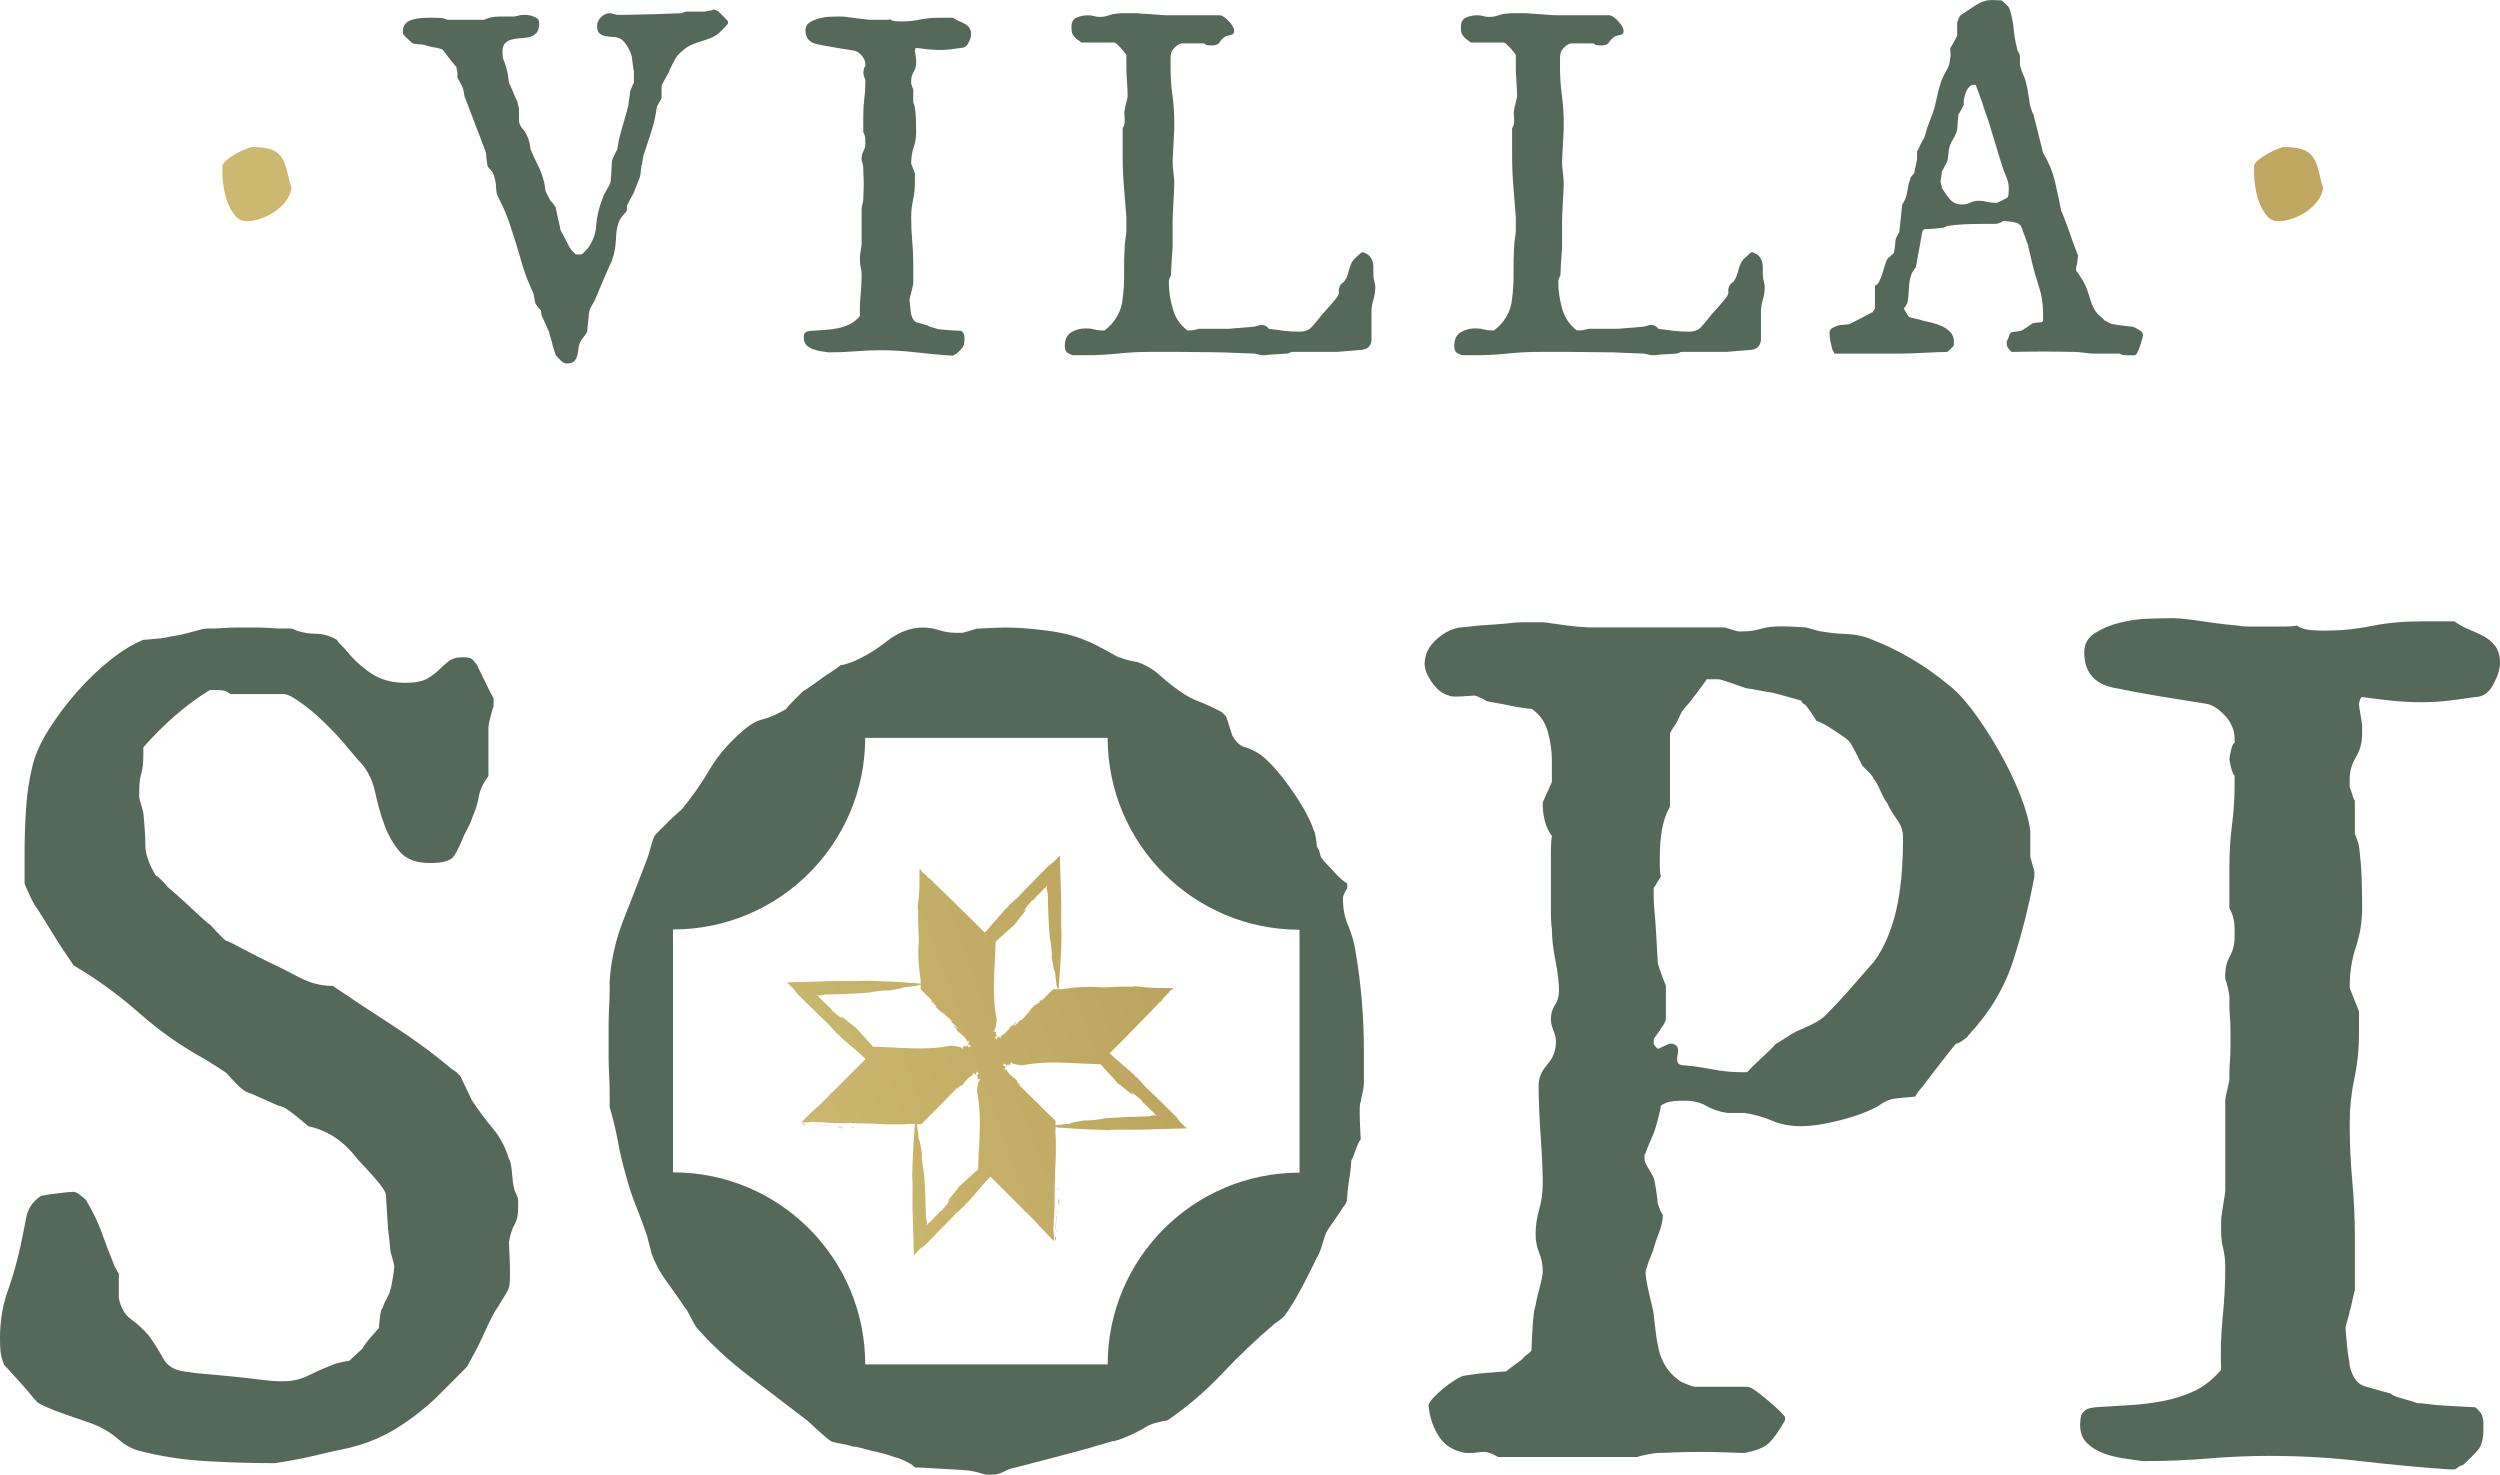
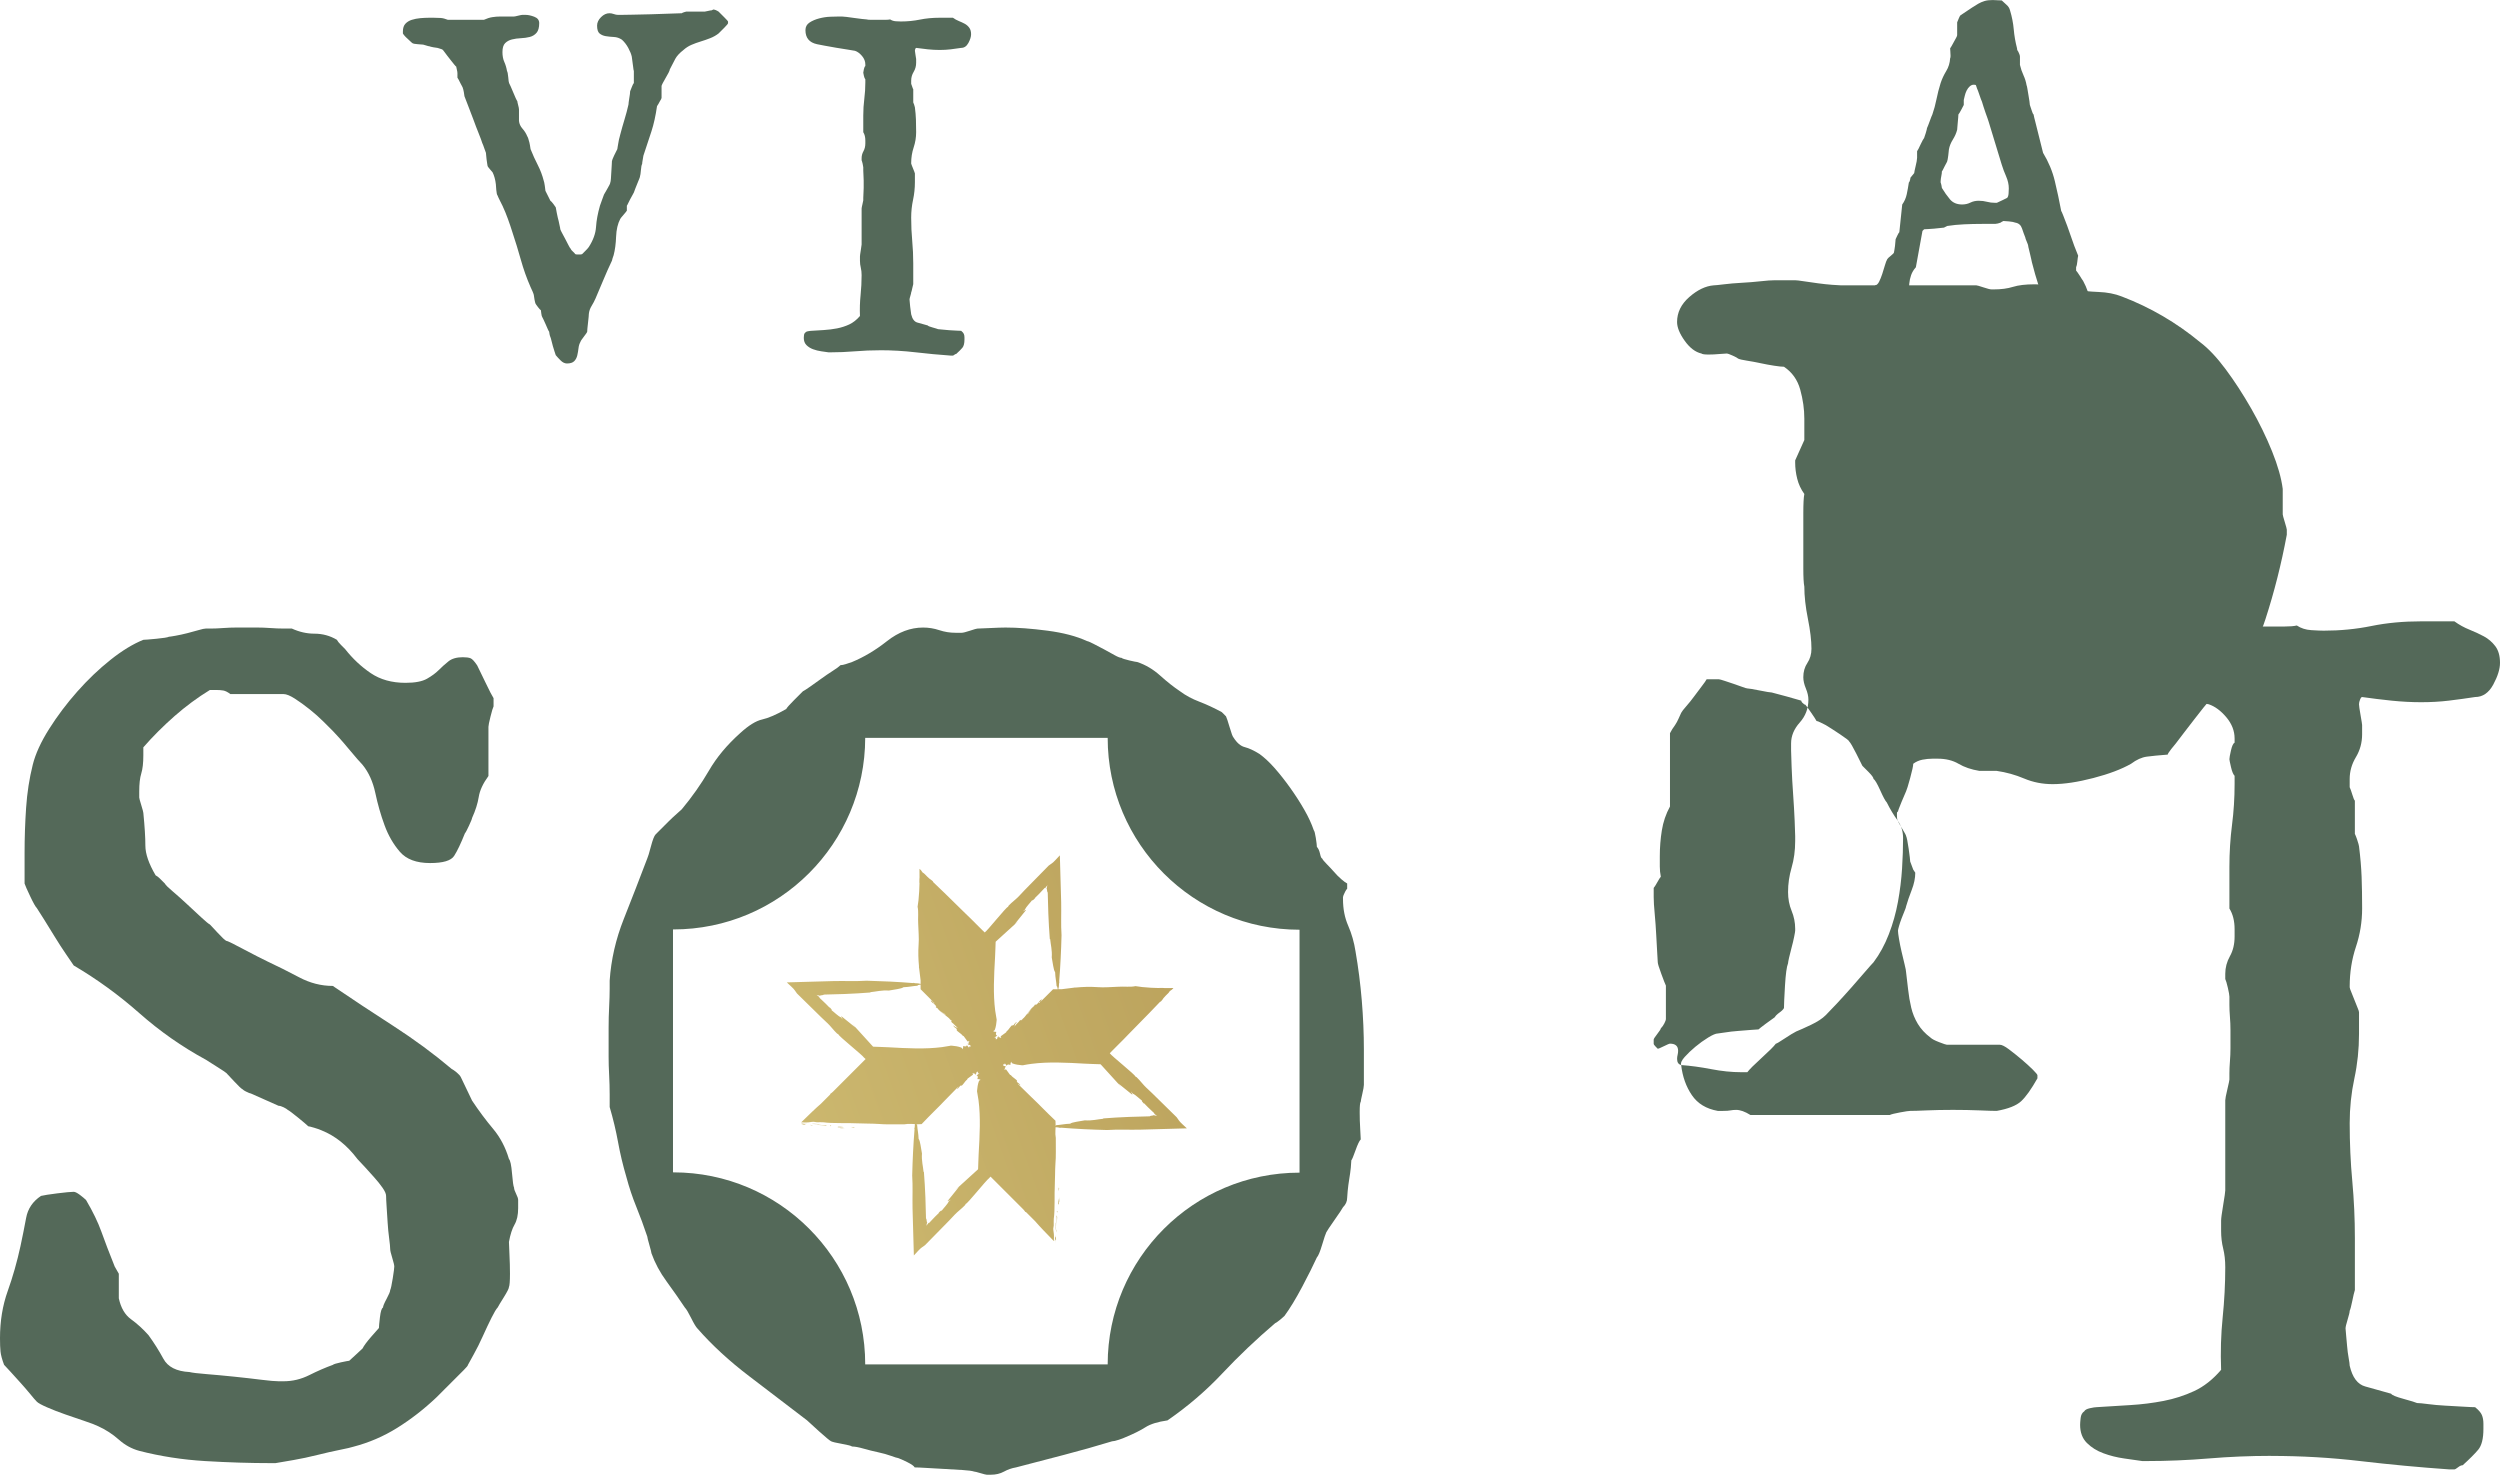
<svg xmlns="http://www.w3.org/2000/svg" xmlns:xlink="http://www.w3.org/1999/xlink" id="Calque_2" viewBox="0 0 337.575 199.132">
  <defs>
    <linearGradient id="Dégradé_sans_nom_4" x1="44.871" y1="21.86" x2="823.781" y2="-192.839" gradientUnits="userSpaceOnUse">
      <stop offset="0" stop-color="#ccb86f" />
      <stop offset=".007" stop-color="#ccb86f" />
      <stop offset=".997" stop-color="#a58543" />
      <stop offset="1" stop-color="#a58543" />
    </linearGradient>
    <linearGradient id="Dégradé_sans_nom_4-2" x1="64.242" y1="92.138" x2="843.152" y2="-122.562" xlink:href="#Dégradé_sans_nom_4" />
    <linearGradient id="Dégradé_sans_nom_4-3" x1="105.472" y1="152.655" x2="238.633" y2="104.786" xlink:href="#Dégradé_sans_nom_4" />
  </defs>
  <g id="Calque_1-2">
    <path d="m.554,184.3c-.277-.737-.438-1.334-.484-1.798-.048-.46-.07-1.058-.07-1.796,0-2.304.347-4.425,1.038-6.361s1.267-3.963,1.729-6.084c.277-1.291.53-2.559.761-3.804.229-1.245.898-2.233,2.006-2.972.366-.092,1.105-.207,2.211-.347,1.107-.137,1.844-.207,2.213-.207.183,0,.46.139.831.414.366.277.643.508.829.693.922,1.567,1.613,2.995,2.075,4.286.46,1.291,1.058,2.858,1.798,4.702l.552.966v3.32c.277,1.291.831,2.237,1.659,2.834.831.601,1.613,1.314,2.352,2.145.737,1.014,1.404,2.073,2.006,3.179.597,1.107,1.773,1.707,3.525,1.798.366.092,1.127.185,2.282.277,1.151.092,2.396.207,3.732.345s2.559.277,3.665.416c1.107.137,1.888.207,2.35.207h.693c1.197,0,2.35-.277,3.455-.829,1.107-.556,2.165-1.016,3.183-1.384.09-.092.458-.207,1.105-.347.643-.137,1.014-.207,1.105-.207.092-.092.368-.345.831-.759.46-.416.783-.715.968-.9.183-.368.574-.898,1.175-1.591.597-.689.944-1.081,1.038-1.175,0-.183.046-.667.137-1.452.092-.781.229-1.221.414-1.312,0-.185.161-.576.486-1.175.321-.599.484-.99.484-1.177.09-.183.207-.713.345-1.589.139-.876.207-1.404.207-1.589s-.092-.576-.275-1.177c-.187-.597-.277-.99-.277-1.175,0-.277-.048-.761-.139-1.452-.094-.691-.161-1.404-.207-2.143-.048-.737-.094-1.452-.137-2.143-.048-.691-.07-1.177-.07-1.452,0-.277-.161-.645-.484-1.107-.325-.46-.691-.92-1.107-1.382-.414-.46-.829-.92-1.245-1.382-.414-.46-.759-.831-1.036-1.107-1.382-1.842-2.997-3.133-4.84-3.872-.187-.09-.508-.207-.968-.345-.462-.139-.739-.207-.831-.207-.185-.185-.645-.576-1.382-1.177-.739-.597-1.199-.944-1.384-1.036-.092-.092-.277-.209-.552-.347-.277-.137-.508-.207-.693-.207-.185-.092-.807-.368-1.866-.831-1.062-.46-1.683-.737-1.866-.829-.094,0-.325-.092-.691-.277-.187-.092-.325-.183-.416-.277-.185-.092-.576-.46-1.175-1.107-.599-.643-.946-1.012-1.036-1.105-.094-.092-.508-.366-1.245-.831-.739-.46-1.245-.781-1.522-.966-3.228-1.751-6.222-3.85-8.988-6.294-2.766-2.442-5.718-4.585-8.851-6.429-.185-.277-.53-.783-1.038-1.522-.506-.737-1.014-1.522-1.52-2.35-.508-.831-.992-1.613-1.452-2.352-.462-.735-.785-1.243-.968-1.52-.187-.185-.484-.715-.898-1.591-.416-.874-.671-1.452-.761-1.729v-4.149c0-2.025.068-4.055.207-6.084.137-2.025.436-3.961.898-5.808.366-1.474,1.107-3.087,2.213-4.84,1.105-1.749,2.372-3.434,3.802-5.047,1.428-1.611,2.926-3.043,4.495-4.288,1.565-1.243,3.043-2.143,4.425-2.697.183,0,.761-.044,1.729-.137.968-.09,1.542-.183,1.727-.277.092,0,.392-.044.9-.137.506-.09,1.036-.207,1.589-.347.554-.137,1.06-.277,1.522-.414.46-.137.783-.207.968-.207h.691c.46,0,1.014-.022,1.659-.07.643-.046,1.245-.068,1.798-.068h2.764c.554,0,1.153.022,1.798.068.643.048,1.245.07,1.798.07h1.105c1.014.462,2.027.691,3.043.691,1.105,0,2.119.277,3.041.829.092.187.277.416.554.693.277.277.46.462.552.554,1.014,1.291,2.167,2.374,3.457,3.248,1.291.878,2.858,1.314,4.702,1.314,1.291,0,2.259-.185,2.904-.554.643-.366,1.175-.761,1.591-1.175.414-.414.85-.807,1.312-1.175.46-.368,1.105-.554,1.936-.554.46,0,.807.048,1.038.139.229.092.53.414.898.966.183.37.554,1.131,1.107,2.282.552,1.153.92,1.866,1.105,2.143v1.105c-.094.187-.231.647-.414,1.384-.185.739-.277,1.199-.277,1.382v6.638c-.739,1.016-1.175,1.96-1.312,2.836-.139.876-.44,1.82-.9,2.834,0,.094-.137.438-.414,1.038-.277.599-.462.944-.554,1.036-.554,1.384-1.038,2.398-1.452,3.043-.414.645-1.5.968-3.25.968-1.844,0-3.203-.506-4.079-1.522-.876-1.014-1.569-2.213-2.073-3.597-.508-1.382-.922-2.834-1.245-4.356-.325-1.52-.9-2.786-1.729-3.802-.094-.09-.325-.345-.691-.759-.37-.416-.761-.876-1.175-1.384-.416-.506-.831-.99-1.245-1.452-.416-.46-.715-.783-.898-.968-.279-.277-.693-.691-1.247-1.245-.552-.554-1.175-1.105-1.866-1.659s-1.36-1.038-2.004-1.452c-.647-.414-1.155-.621-1.522-.621h-7.192c-.368-.279-.691-.438-.968-.484-.277-.046-.599-.07-.968-.07h-.829c-1.661,1.016-3.25,2.191-4.772,3.525-1.52,1.338-2.928,2.744-4.216,4.218v1.105c0,1.016-.094,1.822-.277,2.42-.187.601-.277,1.408-.277,2.422v.829c0,.094.09.438.277,1.038.183.599.277.946.277,1.036.183,1.846.275,3.32.275,4.425s.462,2.444,1.384,4.011c.183.092.366.231.554.414l.691.691c.09.187.436.532,1.036,1.038.599.508,1.245,1.085,1.938,1.729.689.645,1.334,1.245,1.936,1.796.597.554.988.878,1.175.97.09.092.436.462,1.036,1.105.599.645.99,1.016,1.177,1.105.09,0,.366.118.829.347.46.231.99.508,1.591.829.597.325,1.175.623,1.727.9.554.277,1.014.508,1.384.691,1.382.647,2.81,1.362,4.286,2.143,1.474.785,2.995,1.175,4.565,1.175,2.579,1.753,5.3,3.551,8.158,5.393,2.856,1.846,5.483,3.782,7.881,5.808.185.094.416.255.691.484.279.231.462.44.554.623.092.185.347.715.761,1.589.414.878.667,1.408.761,1.591.92,1.382,1.866,2.651,2.834,3.802.968,1.153,1.681,2.511,2.145,4.079.183.185.321.831.414,1.936.09,1.107.183,1.753.277,1.936,0,.185.09.462.275.831.185.368.277.645.277.831v1.105c0,.922-.161,1.659-.484,2.213-.323.554-.576,1.336-.759,2.35,0,.185.02.739.068,1.659.046.924.07,1.798.07,2.627,0,1.016-.048,1.615-.137,1.798,0,.187-.233.645-.693,1.384-.462.737-.739,1.197-.829,1.382-.185.185-.462.645-.831,1.382-.368.739-.761,1.569-1.175,2.49-.414.922-.831,1.753-1.245,2.49-.414.737-.669,1.199-.761,1.382,0,.094-.185.325-.554.691-.368.368-.783.785-1.243,1.245-.462.462-.924.922-1.384,1.382-.462.464-.829.831-1.105,1.105-1.659,1.569-3.412,2.928-5.256,4.081-1.844,1.153-3.826,2.006-5.945,2.557-.277.094-.878.231-1.796.416-.924.185-1.938.414-3.043.691-1.107.277-2.191.506-3.25.691-1.06.183-1.866.321-2.42.414h-.554c-2.858,0-5.831-.094-8.919-.277-3.089-.185-6.063-.645-8.919-1.382-1.016-.277-1.936-.781-2.766-1.522-.829-.737-1.753-1.334-2.764-1.796-.37-.185-.97-.416-1.798-.691-.831-.277-1.707-.576-2.627-.9-.922-.321-1.753-.643-2.49-.968-.739-.323-1.199-.574-1.382-.759-.187-.185-.484-.53-.898-1.038-.416-.506-.854-1.014-1.314-1.522-.462-.506-.898-.99-1.314-1.452-.414-.46-.715-.783-.898-.968" style="fill:#546959;" />
-     <path d="m227.007,143.815c1.283.094,2.633.275,4.055.552,1.42.275,2.77.412,4.055.412h.825c.275-.366.914-1.008,1.926-1.926,1.006-.914,1.649-1.555,1.924-1.924.09,0,.48-.227,1.167-.687.687-.456,1.213-.777,1.581-.962.458-.183,1.121-.48,1.992-.894.87-.412,1.534-.846,1.994-1.305.364-.364.87-.894,1.512-1.581.639-.687,1.306-1.42,1.994-2.199.687-.777,1.307-1.488,1.854-2.131.552-.639.916-1.052,1.101-1.237.825-1.099,1.512-2.358,2.061-3.778.55-1.42.962-2.888,1.237-4.4.275-1.512.458-2.999.55-4.467.092-1.466.137-2.838.137-4.123,0-.916-.253-1.719-.755-2.406-.506-.687-.986-1.488-1.444-2.406-.185-.183-.482-.731-.892-1.649-.414-.914-.713-1.42-.894-1.512,0-.183-.231-.502-.687-.962-.46-.458-.735-.733-.825-.825-.094-.183-.368-.733-.825-1.651-.46-.914-.781-1.464-.962-1.647,0-.092-.412-.414-1.239-.964-.825-.55-1.466-.962-1.924-1.237-.183-.09-.412-.205-.687-.343s-.46-.207-.55-.207c-.092-.181-.343-.572-.757-1.167-.41-.596-.665-.94-.755-1.032-.092,0-.231-.09-.412-.275-.094-.09-.137-.183-.137-.275-.275-.092-.918-.275-1.924-.55-1.01-.275-1.697-.458-2.063-.55-.183,0-.733-.092-1.649-.275-.916-.183-1.466-.275-1.649-.275-.092,0-.323-.07-.687-.207-.366-.137-.757-.275-1.169-.412-.41-.137-.823-.275-1.237-.412-.412-.137-.665-.205-.755-.205h-1.649c-.094.183-.299.48-.619.892-.323.412-.665.872-1.03,1.374-.368.506-.735.962-1.101,1.374-.366.414-.595.711-.687.894-.092.185-.205.436-.343.757-.137.321-.299.617-.482.892-.275.368-.504.735-.687,1.099v9.896c-.55,1.01-.916,2.085-1.099,3.23-.185,1.147-.275,2.316-.275,3.505v1.374c0,.46.046.916.137,1.374-.092.094-.253.345-.48.757-.231.412-.392.665-.482.755v1.237c0,.552.046,1.307.137,2.268.09.962.159,1.924.207,2.888.044.96.09,1.786.137,2.472.044.689.068,1.079.068,1.169,0,.185.159.711.482,1.581.319.872.526,1.398.617,1.579v4.537c0,.092-.068.275-.205.55s-.299.504-.482.687c0,.092-.161.345-.48.755-.323.414-.482.667-.482.757v.55c0,.094.09.231.275.412l.275.275c.09,0,.364-.114.825-.343.458-.227.733-.345.825-.345.733,0,1.099.323,1.099.962,0,.185-.024.368-.068.55-.048.185-.07.368-.07.552,0,.458.183.733.55.823m-34.087,46.184c-.094-.275.068-.639.482-1.099.412-.458.892-.916,1.442-1.374.55-.458,1.121-.87,1.719-1.237.595-.366,1.032-.55,1.306-.55.09,0,.412-.046.962-.137.55-.092,1.145-.159,1.786-.207.639-.044,1.213-.09,1.717-.137.504-.044.846-.07,1.032-.07.09-.09.412-.343.962-.755s.962-.709,1.237-.894c.092-.181.297-.388.619-.617.321-.229.526-.434.617-.619,0-.458.046-1.464.137-3.023.092-1.557.229-2.565.414-3.025,0-.09.044-.343.137-.755.09-.412.205-.87.343-1.374.137-.502.251-.984.343-1.444.092-.456.139-.731.139-.825v-.275c0-.825-.161-1.625-.482-2.404-.323-.779-.48-1.627-.48-2.543,0-1.101.157-2.199.48-3.3.321-1.099.482-2.288.482-3.573v-.687c0-.275-.024-.962-.07-2.061-.048-1.099-.116-2.29-.207-3.575-.092-1.281-.161-2.517-.205-3.71-.048-1.189-.07-1.924-.07-2.199v-.962c0-1.008.39-1.946,1.169-2.818.779-.87,1.169-1.9,1.169-3.093,0-.456-.118-.962-.345-1.512-.229-.55-.343-1.052-.343-1.512,0-.733.181-1.374.548-1.924s.552-1.189.552-1.924c0-1.101-.161-2.452-.482-4.055-.321-1.603-.48-3.047-.48-4.33-.094-.458-.137-1.283-.137-2.474v-7.423c0-1.283.044-2.151.137-2.611-.46-.641-.781-1.328-.962-2.061-.185-.733-.275-1.466-.275-2.201v-.275c.09-.183.295-.639.617-1.374.321-.733.526-1.189.619-1.374v-2.886c0-1.283-.185-2.589-.552-3.918-.366-1.328-1.099-2.358-2.199-3.093-.273,0-.711-.046-1.305-.137-.597-.09-1.215-.207-1.856-.343-.641-.139-1.261-.253-1.856-.345-.595-.09-.986-.183-1.167-.275-.094-.092-.345-.229-.757-.412-.412-.183-.665-.275-.755-.275-.185,0-.53.024-1.032.068-.504.048-.986.07-1.444.07-.55,0-.87-.046-.962-.137-.825-.183-1.579-.757-2.266-1.719-.689-.962-1.032-1.808-1.032-2.541,0-1.283.55-2.406,1.649-3.368,1.099-.962,2.199-1.49,3.298-1.581.183,0,.641-.046,1.376-.137.731-.09,1.532-.159,2.404-.207.87-.044,1.719-.114,2.543-.205.825-.092,1.466-.137,1.924-.137h2.75c.181,0,.57.046,1.167.137.595.092,1.237.185,1.924.275.687.092,1.328.161,1.924.205.596.048.984.07,1.169.07h18.281c.09,0,.412.092.962.275.55.185.914.275,1.099.275h.275c1.008,0,1.876-.114,2.613-.345.731-.227,1.693-.343,2.886-.343.456,0,1.052.024,1.786.068.733.048,1.189.07,1.374.07.09,0,.434.092,1.032.275.594.185.982.275,1.167.275,1.008.185,2.107.299,3.3.345,1.189.046,2.243.251,3.161.617,3.848,1.466,7.375,3.529,10.584,6.184,1.099.827,2.245,2.041,3.436,3.645,1.191,1.603,2.336,3.366,3.438,5.29,1.099,1.926,2.037,3.85,2.816,5.774.777,1.926,1.259,3.621,1.444,5.087v3.436c0,.092.09.436.275,1.03.181.597.275.942.275,1.032v.687c-.735,3.941-1.697,7.745-2.886,11.408-1.193,3.667-3.209,7.011-6.049,10.034,0,.094-.229.299-.687.619-.46.323-.779.48-.962.48-.094.094-.323.368-.687.825-.368.46-.781.986-1.237,1.581-.46.597-.918,1.193-1.376,1.786-.458.597-.823,1.077-1.099,1.444-.092.092-.297.345-.617.755-.323.414-.482.667-.482.757-1.191.092-2.129.183-2.816.275-.687.092-1.398.412-2.131.962-1.285.735-2.979,1.374-5.087,1.924-2.109.55-3.939.827-5.497.827-1.374,0-2.659-.253-3.85-.757-1.191-.504-2.428-.846-3.71-1.032h-2.336c-1.099-.181-2.039-.502-2.818-.962-.779-.456-1.719-.687-2.818-.687h-.687c-.46,0-.916.048-1.374.137-.46.094-.872.275-1.237.55,0,.275-.137.916-.412,1.924-.275,1.01-.46,1.605-.55,1.786-.092.185-.299.667-.617,1.444-.323.781-.482,1.215-.482,1.307-.094,0-.137.092-.137.275v.275c0,.366.044.596.137.687,0,.092.183.436.55,1.03.364.597.55.942.55,1.032.09.185.207.757.345,1.719.137.962.205,1.536.205,1.717l.412,1.099.275.414c0,.733-.161,1.51-.482,2.336-.321.825-.572,1.557-.755,2.199,0,.092-.07.299-.207.619-.137.321-.275.665-.41,1.03-.137.366-.255.711-.345,1.032-.094.323-.137.528-.137.617,0,.185.044.55.137,1.099.09.552.207,1.123.345,1.719.135.597.273,1.169.41,1.719.137.55.207.916.207,1.099.09.735.183,1.512.275,2.336.09.825.229,1.627.412,2.406.183.779.482,1.512.894,2.199s.984,1.307,1.717,1.856c.183.183.572.39,1.169.617.594.231.938.345,1.032.345h7.146c.275,0,.687.205,1.237.617.552.412,1.121.872,1.719,1.374.595.506,1.099.964,1.512,1.376s.619.665.619.755v.412c-.827,1.468-1.559,2.497-2.199,3.093-.643.595-1.743,1.03-3.3,1.307-.46,0-1.237-.022-2.336-.07-1.099-.044-2.292-.068-3.575-.068s-2.452.024-3.503.068c-1.056.048-1.81.07-2.268.07-.185,0-.641.068-1.374.205-.735.137-1.193.251-1.374.345h-18.831c-.735-.46-1.374-.687-1.924-.687-.275,0-.528.024-.757.068-.229.048-.574.07-1.03.07h-.687c-1.559-.277-2.729-.984-3.505-2.131-.781-1.145-1.261-2.496-1.444-4.055" style="fill:#546959;" />
+     <path d="m227.007,143.815c1.283.094,2.633.275,4.055.552,1.42.275,2.77.412,4.055.412h.825c.275-.366.914-1.008,1.926-1.926,1.006-.914,1.649-1.555,1.924-1.924.09,0,.48-.227,1.167-.687.687-.456,1.213-.777,1.581-.962.458-.183,1.121-.48,1.992-.894.87-.412,1.534-.846,1.994-1.305.364-.364.87-.894,1.512-1.581.639-.687,1.306-1.42,1.994-2.199.687-.777,1.307-1.488,1.854-2.131.552-.639.916-1.052,1.101-1.237.825-1.099,1.512-2.358,2.061-3.778.55-1.42.962-2.888,1.237-4.4.275-1.512.458-2.999.55-4.467.092-1.466.137-2.838.137-4.123,0-.916-.253-1.719-.755-2.406-.506-.687-.986-1.488-1.444-2.406-.185-.183-.482-.731-.892-1.649-.414-.914-.713-1.42-.894-1.512,0-.183-.231-.502-.687-.962-.46-.458-.735-.733-.825-.825-.094-.183-.368-.733-.825-1.651-.46-.914-.781-1.464-.962-1.647,0-.092-.412-.414-1.239-.964-.825-.55-1.466-.962-1.924-1.237-.183-.09-.412-.205-.687-.343s-.46-.207-.55-.207c-.092-.181-.343-.572-.757-1.167-.41-.596-.665-.94-.755-1.032-.092,0-.231-.09-.412-.275-.094-.09-.137-.183-.137-.275-.275-.092-.918-.275-1.924-.55-1.01-.275-1.697-.458-2.063-.55-.183,0-.733-.092-1.649-.275-.916-.183-1.466-.275-1.649-.275-.092,0-.323-.07-.687-.207-.366-.137-.757-.275-1.169-.412-.41-.137-.823-.275-1.237-.412-.412-.137-.665-.205-.755-.205h-1.649c-.094.183-.299.48-.619.892-.323.412-.665.872-1.03,1.374-.368.506-.735.962-1.101,1.374-.366.414-.595.711-.687.894-.092.185-.205.436-.343.757-.137.321-.299.617-.482.892-.275.368-.504.735-.687,1.099v9.896c-.55,1.01-.916,2.085-1.099,3.23-.185,1.147-.275,2.316-.275,3.505v1.374c0,.46.046.916.137,1.374-.092.094-.253.345-.48.757-.231.412-.392.665-.482.755v1.237c0,.552.046,1.307.137,2.268.09.962.159,1.924.207,2.888.044.96.09,1.786.137,2.472.044.689.068,1.079.068,1.169,0,.185.159.711.482,1.581.319.872.526,1.398.617,1.579v4.537c0,.092-.068.275-.205.55s-.299.504-.482.687c0,.092-.161.345-.48.755-.323.414-.482.667-.482.757v.55c0,.094.09.231.275.412l.275.275c.09,0,.364-.114.825-.343.458-.227.733-.345.825-.345.733,0,1.099.323,1.099.962,0,.185-.024.368-.068.55-.048.185-.07.368-.07.552,0,.458.183.733.55.823c-.094-.275.068-.639.482-1.099.412-.458.892-.916,1.442-1.374.55-.458,1.121-.87,1.719-1.237.595-.366,1.032-.55,1.306-.55.09,0,.412-.046.962-.137.55-.092,1.145-.159,1.786-.207.639-.044,1.213-.09,1.717-.137.504-.044.846-.07,1.032-.07.09-.09.412-.343.962-.755s.962-.709,1.237-.894c.092-.181.297-.388.619-.617.321-.229.526-.434.617-.619,0-.458.046-1.464.137-3.023.092-1.557.229-2.565.414-3.025,0-.09.044-.343.137-.755.09-.412.205-.87.343-1.374.137-.502.251-.984.343-1.444.092-.456.139-.731.139-.825v-.275c0-.825-.161-1.625-.482-2.404-.323-.779-.48-1.627-.48-2.543,0-1.101.157-2.199.48-3.3.321-1.099.482-2.288.482-3.573v-.687c0-.275-.024-.962-.07-2.061-.048-1.099-.116-2.29-.207-3.575-.092-1.281-.161-2.517-.205-3.71-.048-1.189-.07-1.924-.07-2.199v-.962c0-1.008.39-1.946,1.169-2.818.779-.87,1.169-1.9,1.169-3.093,0-.456-.118-.962-.345-1.512-.229-.55-.343-1.052-.343-1.512,0-.733.181-1.374.548-1.924s.552-1.189.552-1.924c0-1.101-.161-2.452-.482-4.055-.321-1.603-.48-3.047-.48-4.33-.094-.458-.137-1.283-.137-2.474v-7.423c0-1.283.044-2.151.137-2.611-.46-.641-.781-1.328-.962-2.061-.185-.733-.275-1.466-.275-2.201v-.275c.09-.183.295-.639.617-1.374.321-.733.526-1.189.619-1.374v-2.886c0-1.283-.185-2.589-.552-3.918-.366-1.328-1.099-2.358-2.199-3.093-.273,0-.711-.046-1.305-.137-.597-.09-1.215-.207-1.856-.343-.641-.139-1.261-.253-1.856-.345-.595-.09-.986-.183-1.167-.275-.094-.092-.345-.229-.757-.412-.412-.183-.665-.275-.755-.275-.185,0-.53.024-1.032.068-.504.048-.986.07-1.444.07-.55,0-.87-.046-.962-.137-.825-.183-1.579-.757-2.266-1.719-.689-.962-1.032-1.808-1.032-2.541,0-1.283.55-2.406,1.649-3.368,1.099-.962,2.199-1.49,3.298-1.581.183,0,.641-.046,1.376-.137.731-.09,1.532-.159,2.404-.207.87-.044,1.719-.114,2.543-.205.825-.092,1.466-.137,1.924-.137h2.75c.181,0,.57.046,1.167.137.595.092,1.237.185,1.924.275.687.092,1.328.161,1.924.205.596.048.984.07,1.169.07h18.281c.09,0,.412.092.962.275.55.185.914.275,1.099.275h.275c1.008,0,1.876-.114,2.613-.345.731-.227,1.693-.343,2.886-.343.456,0,1.052.024,1.786.068.733.048,1.189.07,1.374.07.09,0,.434.092,1.032.275.594.185.982.275,1.167.275,1.008.185,2.107.299,3.3.345,1.189.046,2.243.251,3.161.617,3.848,1.466,7.375,3.529,10.584,6.184,1.099.827,2.245,2.041,3.436,3.645,1.191,1.603,2.336,3.366,3.438,5.29,1.099,1.926,2.037,3.85,2.816,5.774.777,1.926,1.259,3.621,1.444,5.087v3.436c0,.092.09.436.275,1.03.181.597.275.942.275,1.032v.687c-.735,3.941-1.697,7.745-2.886,11.408-1.193,3.667-3.209,7.011-6.049,10.034,0,.094-.229.299-.687.619-.46.323-.779.48-.962.48-.094.094-.323.368-.687.825-.368.46-.781.986-1.237,1.581-.46.597-.918,1.193-1.376,1.786-.458.597-.823,1.077-1.099,1.444-.092.092-.297.345-.617.755-.323.414-.482.667-.482.757-1.191.092-2.129.183-2.816.275-.687.092-1.398.412-2.131.962-1.285.735-2.979,1.374-5.087,1.924-2.109.55-3.939.827-5.497.827-1.374,0-2.659-.253-3.85-.757-1.191-.504-2.428-.846-3.71-1.032h-2.336c-1.099-.181-2.039-.502-2.818-.962-.779-.456-1.719-.687-2.818-.687h-.687c-.46,0-.916.048-1.374.137-.46.094-.872.275-1.237.55,0,.275-.137.916-.412,1.924-.275,1.01-.46,1.605-.55,1.786-.092.185-.299.667-.617,1.444-.323.781-.482,1.215-.482,1.307-.094,0-.137.092-.137.275v.275c0,.366.044.596.137.687,0,.092.183.436.55,1.03.364.597.55.942.55,1.032.09.185.207.757.345,1.719.137.962.205,1.536.205,1.717l.412,1.099.275.414c0,.733-.161,1.51-.482,2.336-.321.825-.572,1.557-.755,2.199,0,.092-.07.299-.207.619-.137.321-.275.665-.41,1.03-.137.366-.255.711-.345,1.032-.094.323-.137.528-.137.617,0,.185.044.55.137,1.099.09.552.207,1.123.345,1.719.135.597.273,1.169.41,1.719.137.55.207.916.207,1.099.09.735.183,1.512.275,2.336.09.825.229,1.627.412,2.406.183.779.482,1.512.894,2.199s.984,1.307,1.717,1.856c.183.183.572.39,1.169.617.594.231.938.345,1.032.345h7.146c.275,0,.687.205,1.237.617.552.412,1.121.872,1.719,1.374.595.506,1.099.964,1.512,1.376s.619.665.619.755v.412c-.827,1.468-1.559,2.497-2.199,3.093-.643.595-1.743,1.03-3.3,1.307-.46,0-1.237-.022-2.336-.07-1.099-.044-2.292-.068-3.575-.068s-2.452.024-3.503.068c-1.056.048-1.81.07-2.268.07-.185,0-.641.068-1.374.205-.735.137-1.193.251-1.374.345h-18.831c-.735-.46-1.374-.687-1.924-.687-.275,0-.528.024-.757.068-.229.048-.574.07-1.03.07h-.687c-1.559-.277-2.729-.984-3.505-2.131-.781-1.145-1.261-2.496-1.444-4.055" style="fill:#546959;" />
    <path d="m306.637,196.586c-2.8,0-5.6.118-8.401.351-2.798.231-5.598.351-8.399.351h-.56c-.653-.094-1.47-.211-2.45-.351-.98-.139-1.914-.372-2.8-.701-.888-.325-1.633-.791-2.239-1.398-.607-.607-.91-1.422-.91-2.45,0-.187.022-.492.07-.91.046-.42.209-.723.49-.91.092-.185.351-.327.771-.42.418-.092.721-.139.91-.139,1.492-.094,3.009-.187,4.549-.281,1.54-.092,3.031-.281,4.479-.56,1.446-.281,2.822-.723,4.131-1.33,1.305-.605,2.519-1.561,3.639-2.87-.094-2.426-.024-4.78.209-7.068.233-2.286.351-4.551.351-6.789,0-.932-.094-1.773-.281-2.519s-.279-1.542-.279-2.38v-1.4c0-.281.092-.98.279-2.099.187-1.121.281-1.773.281-1.962v-12.177c0-.187.092-.677.281-1.472.185-.791.279-1.235.279-1.328v-.84c0-.466.022-1.002.07-1.611.048-.605.072-1.189.072-1.749v-2.519c0-.56-.024-1.141-.072-1.751-.048-.605-.07-1.141-.07-1.609v-1.119c0-.187-.07-.582-.209-1.191-.139-.605-.259-1.002-.351-1.189v-.701c0-.838.211-1.631.629-2.38.42-.745.631-1.631.631-2.659v-.98c0-1.119-.235-2.051-.701-2.8v-5.598c0-1.962.118-3.85.351-5.67.233-1.82.351-3.661.351-5.531v-1.117c-.189-.187-.351-.584-.49-1.191-.141-.605-.211-.956-.211-1.05,0-.187.07-.584.211-1.191.139-.605.301-.956.49-1.05v-.56c0-1.026-.374-1.982-1.119-2.87-.749-.886-1.542-1.47-2.382-1.751-.468-.092-1.307-.231-2.519-.418-1.213-.187-2.519-.396-3.92-.631-1.398-.231-2.707-.464-3.92-.699-1.213-.231-2.053-.396-2.519-.49-2.613-.56-3.92-2.145-3.92-4.76,0-1.119.466-1.982,1.4-2.589.932-.605,2.029-1.072,3.29-1.4,1.259-.327,2.519-.512,3.778-.56,1.261-.046,2.262-.07,3.009-.07h.84c.281,0,.817.048,1.611.139.791.094,1.655.209,2.589.351.932.139,1.82.257,2.661.349.838.094,1.35.141,1.54.141.279.094.791.139,1.54.139h4.76c.745,0,1.305-.046,1.679-.139.56.372,1.211.584,1.96.629.747.048,1.306.07,1.679.07,2.241,0,4.386-.211,6.441-.629,2.051-.42,4.292-.631,6.72-.631h4.479c.651.47,1.328.84,2.029,1.121.699.281,1.352.584,1.96.91.605.329,1.119.771,1.54,1.328.42.56.631,1.308.631,2.241,0,.84-.305,1.82-.91,2.94-.609,1.119-1.426,1.681-2.45,1.681-1.215.187-2.404.349-3.571.49-1.167.139-2.404.209-3.708.209s-2.639-.07-3.991-.209c-1.354-.141-2.683-.303-3.989-.49-.094,0-.187.118-.279.349-.096.235-.141.444-.141.629,0,.189.072.679.211,1.472.139.793.209,1.237.209,1.328v1.261c0,1.119-.279,2.147-.84,3.079-.558.934-.838,1.914-.838,2.94v1.121c.092.187.209.514.351.98.139.468.255.747.349.838v4.481c.092.187.185.418.281.699.185.56.279.888.279.98.187,1.494.303,2.87.351,4.131.046,1.259.07,2.683.07,4.268,0,1.775-.279,3.499-.84,5.18-.558,1.679-.838,3.453-.838,5.32v.139c0,.094.07.305.209.629.141.329.281.679.42,1.05.139.374.281.725.42,1.05.139.329.209.54.209.631v2.94c0,2.053-.209,4.059-.629,6.019-.42,1.96-.629,3.969-.629,6.021,0,2.709.116,5.32.351,7.839.231,2.519.349,5.087.349,7.7v6.999c-.094.281-.209.771-.349,1.47-.141.701-.259,1.143-.351,1.33,0,.187-.096.584-.281,1.189-.187.607-.279,1.004-.279,1.191,0,.094.022.374.07.838.046.468.092.982.139,1.542.046.56.116,1.097.209,1.609.094.514.141.864.141,1.05.37,1.587,1.071,2.519,2.099,2.8,1.026.279,2.193.607,3.499.98.092.187.653.42,1.681.699,1.026.281,1.631.468,1.818.56.281,0,.771.05,1.472.141.699.094,1.468.163,2.308.209.84.05,1.657.094,2.45.139.793.05,1.33.072,1.611.072.466.374.769.723.908,1.05.141.327.211.723.211,1.189v.699c0,1.31-.235,2.241-.701,2.802-.468.558-1.167,1.259-2.099,2.099-.189,0-.398.092-.629.279-.235.185-.398.281-.49.281h-.701c-4.013-.281-8.002-.653-11.968-1.119-3.967-.468-8.004-.701-12.109-.701" style="fill:#546959;" />
    <path d="m175.476,158.343c-7.154,0-13.631,2.9-18.321,7.59-4.682,4.682-7.582,11.157-7.586,18.303h-32.74v-.022c0-7.158-2.9-13.631-7.59-18.321-4.686-4.69-11.167-7.59-18.321-7.59h-.044v-32.802h.044c7.154,0,13.635-2.9,18.321-7.59,4.678-4.674,7.58-11.141,7.59-18.277h32.74c0,14.308,11.601,25.907,25.907,25.907v32.802Zm8.689-11.824v-4.796c0-2.163-.096-4.372-.283-6.628-.189-2.258-.47-4.467-.846-6.63-.189-1.221-.516-2.374-.986-3.455-.472-1.079-.705-2.278-.705-3.597v-.283c0-.092.092-.329.281-.705.094-.187.187-.329.283-.424v-.705c-.189-.092-.448-.281-.777-.564-.331-.281-.659-.611-.986-.988-.331-.374-.659-.727-.988-1.058-.331-.329-.542-.586-.635-.775-.094,0-.189-.211-.281-.635-.096-.424-.237-.727-.424-.916,0-.189-.048-.588-.141-1.201-.094-.609-.189-.962-.281-1.058-.283-.844-.707-1.763-1.271-2.75-.564-.986-1.199-1.974-1.904-2.962-.705-.988-1.41-1.88-2.115-2.681-.707-.797-1.388-1.432-2.045-1.904-.755-.468-1.41-.775-1.974-.916-.566-.141-1.083-.586-1.553-1.34-.094-.092-.259-.54-.494-1.34-.235-.797-.4-1.291-.492-1.48l-.566-.566c-1.036-.564-2.045-1.032-3.031-1.41-.988-.374-1.858-.846-2.611-1.41-.846-.564-1.741-1.271-2.679-2.115-.942-.848-1.976-1.458-3.103-1.834-.096,0-.448-.072-1.058-.211-.613-.141-.966-.259-1.06-.353-.189,0-.494-.117-.916-.353-.424-.235-.894-.494-1.41-.777-.518-.281-1.012-.54-1.482-.775-.472-.235-.753-.355-.846-.355-1.41-.655-3.199-1.127-5.359-1.41-2.165-.283-4.045-.422-5.642-.422-.472,0-1.177.024-2.115.07-.942.048-1.506.07-1.693.07-.096,0-.424.096-.988.283-.566.189-.942.283-1.129.283h-.846c-.753,0-1.48-.118-2.185-.353-.705-.235-1.436-.353-2.187-.353-1.693,0-3.316.611-4.868,1.832-1.551,1.225-3.127,2.165-4.724,2.822l-.846.283c-.283.094-.518.139-.705.139-.189.191-.542.448-1.058.777-.52.331-1.036.683-1.551,1.058-.518.376-1.012.731-1.482,1.058-.472.331-.801.542-.988.635-.189.189-.588.588-1.199,1.199s-.964,1.012-1.058,1.199c-1.318.753-2.398,1.223-3.244,1.41-.846.189-1.834.801-2.962,1.834-1.788,1.599-3.199,3.292-4.232,5.079-1.036,1.786-2.257,3.525-3.667,5.218-.096.096-.331.307-.705.635-.376.331-.755.683-1.129,1.058l-1.058,1.058-.635.635c-.189.189-.4.729-.635,1.621-.235.894-.4,1.436-.492,1.623-1.036,2.729-2.093,5.453-3.175,8.182-1.081,2.727-1.717,5.501-1.904,8.321v1.127c0,.659-.024,1.46-.07,2.398-.05.942-.072,1.882-.072,2.822v3.949c0,.753.022,1.575.072,2.47.046.894.07,1.761.07,2.609v1.691c.47,1.601.846,3.175,1.129,4.726.281,1.551.655,3.127,1.127,4.726.374,1.41.823,2.75,1.34,4.019.516,1.269,1.01,2.609,1.482,4.019,0,.096.092.472.281,1.129.187.659.283,1.036.283,1.129.47,1.316,1.149,2.587,2.045,3.808.892,1.223,1.715,2.398,2.468,3.527.187.187.47.657.846,1.41.374.753.657,1.223.846,1.41,1.976,2.257,4.324,4.421,7.052,6.489,2.727,2.069,5.312,4.043,7.757,5.923.187.189.729.683,1.623,1.482.892.799,1.432,1.247,1.623,1.34.187.094.679.211,1.48.353.799.141,1.245.259,1.34.353.374,0,.892.094,1.551.283.657.189,1.316.353,1.974.492.657.143,1.247.307,1.765.494.516.189.823.283.916.283.283.094.705.283,1.271.564.564.283.892.516.986.705.283,0,.823.022,1.623.072.797.046,1.621.092,2.468.141.846.046,1.645.092,2.398.141.753.046,1.269.116,1.551.211.094,0,.374.07.846.211.47.141.753.211.846.211h.564c.657,0,1.247-.139,1.765-.422.516-.283,1.058-.472,1.621-.566,2.163-.564,4.324-1.127,6.489-1.693,2.163-.564,4.324-1.173,6.489-1.832.187,0,.494-.07.916-.211.422-.141.727-.259.918-.355,1.127-.468,2.019-.916,2.679-1.338.657-.424,1.645-.729,2.962-.918,2.727-1.88,5.196-3.995,7.407-6.347,2.207-2.348,4.583-4.607,7.122-6.77.187-.094.422-.259.705-.494.283-.233.47-.398.564-.494.753-1.034,1.553-2.35,2.4-3.949.844-1.597,1.502-2.914,1.974-3.949.187-.187.424-.753.705-1.693.283-.938.47-1.502.566-1.693.092-.187.468-.751,1.127-1.693.657-.938,1.034-1.502,1.129-1.693.374-.374.564-.797.564-1.269,0-.092.022-.398.07-.918.048-.514.118-1.058.211-1.621.094-.564.165-1.079.213-1.551.046-.468.07-.799.07-.988.094-.092.283-.54.564-1.34.283-.797.516-1.291.707-1.48,0-.187-.024-.657-.072-1.412-.048-.751-.07-1.502-.07-2.255,0-.846.046-1.316.141-1.412,0-.092.07-.444.211-1.058.141-.609.211-1.01.211-1.199" style="fill:#546959;" />
    <path d="m75.045,47.967c-.038-.112-.094-.279-.167-.502-.076-.223-.149-.464-.223-.725-.076-.261-.139-.51-.195-.753-.056-.241-.104-.398-.139-.474-.038-.076-.076-.195-.112-.362-.038-.167-.056-.287-.056-.362-.038-.036-.104-.157-.195-.362-.094-.203-.187-.418-.279-.641-.094-.223-.187-.428-.279-.613-.094-.187-.159-.317-.195-.39-.038-.038-.076-.187-.112-.446-.038-.261-.056-.41-.056-.448-.076-.036-.205-.175-.39-.416-.187-.243-.299-.4-.335-.474-.038-.076-.084-.261-.139-.558-.056-.299-.084-.484-.084-.558,0-.076-.056-.243-.167-.504-.112-.259-.205-.464-.279-.613-.522-1.189-.958-2.416-1.311-3.681-.355-1.263-.735-2.509-1.145-3.736-.185-.596-.388-1.199-.613-1.812-.221-.613-.464-1.201-.725-1.757-.036-.076-.149-.299-.335-.669-.187-.372-.297-.615-.335-.727-.074-.074-.129-.325-.167-.751-.036-.428-.056-.679-.056-.755-.074-.631-.223-1.171-.446-1.617-.038-.036-.159-.175-.362-.418-.203-.241-.307-.38-.307-.418,0-.036-.018-.147-.056-.335-.038-.185-.064-.38-.084-.586-.018-.203-.036-.39-.056-.558-.02-.167-.028-.269-.028-.307-.038-.074-.112-.279-.223-.613s-.205-.576-.279-.725c-.076-.259-.233-.687-.474-1.283-.241-.595-.484-1.227-.725-1.896-.243-.671-.484-1.303-.725-1.896-.243-.596-.4-1.006-.474-1.229,0-.074-.028-.259-.084-.558-.056-.297-.104-.482-.139-.558,0-.036-.038-.12-.112-.251-.076-.129-.149-.269-.223-.418-.076-.147-.149-.297-.223-.446-.076-.147-.131-.241-.167-.279v-.613c0-.112-.028-.279-.084-.502s-.084-.353-.084-.39c-.038,0-.121-.084-.251-.251-.131-.167-.279-.353-.446-.558-.167-.203-.335-.418-.502-.641s-.307-.408-.418-.558c-.112-.185-.233-.297-.362-.335-.131-.036-.307-.092-.53-.167-.076,0-.261-.028-.558-.084-.299-.056-.484-.102-.558-.139-.076,0-.223-.036-.446-.112-.223-.074-.354-.112-.39-.112-.076,0-.317-.018-.727-.056-.408-.036-.631-.074-.667-.112-.076-.036-.177-.121-.309-.251-.129-.129-.269-.261-.416-.39-.149-.129-.281-.259-.392-.39-.112-.129-.185-.233-.223-.307v-.279c0-.446.112-.791.335-1.032.225-.241.512-.418.864-.53.355-.114.735-.187,1.143-.225.41-.036.801-.056,1.173-.056h.669c.335,0,.641.01.92.03.279.018.603.102.976.251h4.852c.408-.187.789-.307,1.143-.362.353-.056.717-.086,1.087-.086h1.84c.076,0,.261-.036.558-.112.299-.072.484-.11.56-.11h.446c.335,0,.725.084,1.171.251s.669.456.669.864c0,.594-.121,1.032-.362,1.311-.243.279-.55.464-.92.558-.372.094-.773.149-1.199.167-.428.018-.829.074-1.201.167-.372.094-.677.261-.92.502-.241.241-.362.641-.362,1.199,0,.522.084.968.251,1.338.167.372.289.781.364,1.227.072.112.127.39.167.836.036.446.072.707.11.781.038.076.112.233.225.474.11.243.221.502.333.781.112.281.223.54.335.783.112.241.187.38.223.418,0,.074.038.249.112.528.076.279.112.476.112.588v1.561c.038.37.195.715.474,1.032.279.315.494.659.643,1.032.036.038.082.139.139.307.056.167.084.271.084.307.036.076.084.269.139.586.056.317.084.492.084.53.297.745.621,1.46.976,2.147.353.689.621,1.404.809,2.147.036.076.084.299.139.669.056.372.084.595.084.669.036.076.139.279.307.613.167.337.287.578.362.727.074.036.203.175.39.416.185.243.297.4.335.474,0,.038.046.289.139.755.092.464.175.827.251,1.087,0,.036.036.213.112.53.074.315.112.512.112.586.036.112.119.287.251.53.129.241.269.502.418.781.149.279.287.548.418.809.129.261.231.428.307.502.036.112.139.243.307.39.167.149.269.261.307.335.074.038.147.056.223.056h.502c.074,0,.149-.018.223-.056.074-.074.223-.223.446-.446s.372-.39.446-.502c.595-.928.92-1.83.976-2.705s.233-1.832.53-2.872c.074-.187.169-.446.279-.781.114-.337.185-.54.225-.615,0-.036.046-.129.137-.279.094-.147.197-.325.307-.53.112-.203.215-.39.309-.558.092-.167.137-.287.137-.362.038-.074.066-.251.086-.53.018-.279.036-.586.056-.92.018-.335.036-.641.056-.92.018-.279.026-.454.026-.53,0-.036.03-.129.086-.279.056-.147.129-.315.223-.502.092-.185.175-.353.249-.502.076-.147.131-.261.169-.335,0-.038.018-.157.056-.362.036-.203.074-.418.112-.641.036-.223.082-.426.139-.613.054-.185.084-.297.084-.335.185-.707.38-1.394.584-2.063.205-.671.382-1.338.532-2.008,0-.038.008-.141.028-.309.018-.167.046-.352.082-.556.038-.205.066-.39.086-.558.018-.167.028-.289.028-.364.036-.074.112-.259.221-.558.112-.297.205-.482.281-.558v-1.617c-.038-.112-.066-.269-.084-.474-.02-.203-.048-.418-.086-.641-.036-.223-.074-.502-.112-.836-.074-.335-.231-.725-.472-1.171-.243-.446-.53-.817-.864-1.115-.335-.223-.699-.345-1.087-.362-.39-.02-.755-.056-1.089-.112-.335-.056-.611-.177-.836-.362-.223-.185-.335-.54-.335-1.06,0-.408.177-.791.53-1.143.355-.355.735-.53,1.143-.53.187,0,.382.038.588.112.203.074.398.112.586.112h.279c.335,0,.892-.01,1.671-.028.783-.02,1.609-.038,2.484-.056.872-.02,1.701-.046,2.482-.084s1.338-.056,1.673-.056c.038-.038.139-.084.307-.139s.269-.084.307-.084h2.509c.038,0,.177-.028.42-.086.241-.056.398-.082.472-.082.038,0,.076-.02.112-.056h.056c0-.038.02-.056.056-.056.187,0,.428.092.727.279l.781.781c.335.335.5.52.5.558v.223c0,.074-.165.279-.5.613l-.781.781c-.335.261-.717.474-1.143.641-.428.167-.856.317-1.285.446-.426.129-.836.279-1.227.446s-.753.4-1.087.697c-.52.408-.884.801-1.087,1.171-.205.372-.456.856-.753,1.45,0,.076-.056.223-.167.446s-.243.456-.39.697c-.149.243-.279.474-.39.697s-.167.354-.167.39v1.617c0,.038-.02.094-.056.167-.076.149-.131.243-.167.281-.038.074-.104.193-.195.36-.094.167-.159.271-.195.309-.187,1.301-.438,2.434-.753,3.402-.317.968-.679,2.063-1.087,3.29,0,.038-.028.205-.084.502-.056.299-.084.502-.084.613-.076.112-.131.39-.167.836-.038.446-.076.707-.112.781,0,.076-.038.205-.112.39-.076.187-.159.392-.251.613-.094.223-.187.456-.279.697-.094.243-.159.418-.195.53-.038.076-.104.195-.195.362-.094.167-.195.354-.307.558-.114.205-.205.39-.279.558-.076.167-.131.271-.167.309v.667c-.038.076-.187.261-.446.56-.261.297-.41.482-.446.558-.335.631-.522,1.432-.56,2.398-.036.966-.147,1.804-.335,2.509-.036.076-.082.205-.137.39-.056.187-.086.299-.086.335-.408.856-.789,1.711-1.143,2.565-.353.856-.715,1.711-1.087,2.567-.147.335-.325.669-.53,1.002-.205.335-.325.689-.362,1.062,0,.036-.01.177-.028.418-.02.241-.046.502-.084.781-.038.279-.066.538-.084.781-.02.241-.028.382-.028.418,0,.038-.048.121-.139.251-.094.129-.195.271-.307.418-.112.149-.213.289-.307.418-.094.131-.139.213-.139.251-.149.261-.243.558-.279.892-.038.335-.094.659-.167.976-.076.315-.213.576-.418.781-.205.203-.53.307-.976.307-.299,0-.586-.139-.864-.418s-.494-.512-.641-.697" style="fill:#546959;" />
    <path d="m118.798,47.298c-1.115,0-2.231.046-3.346.139-1.115.092-2.233.139-3.346.139h-.223c-.263-.038-.588-.084-.978-.139s-.763-.149-1.115-.279-.651-.317-.892-.558c-.241-.241-.362-.568-.362-.976,0-.076.01-.195.028-.362.018-.167.084-.289.195-.362.036-.074.139-.131.307-.167.167-.038.289-.056.362-.056.595-.038,1.199-.076,1.812-.112.613-.038,1.209-.112,1.786-.223.576-.114,1.123-.289,1.645-.53.52-.243,1.004-.623,1.45-1.143-.038-.968-.01-1.906.084-2.818.092-.91.139-1.812.139-2.705,0-.37-.038-.705-.112-1.004-.076-.297-.112-.613-.112-.948v-.558c0-.112.036-.39.112-.836.074-.446.112-.707.112-.781v-4.854c0-.072.036-.269.112-.586.074-.315.112-.492.112-.528v-.335c0-.187.008-.4.028-.643.018-.241.028-.474.028-.697v-1.004c0-.223-.01-.454-.028-.697-.02-.241-.028-.454-.028-.641v-.446c0-.074-.028-.231-.084-.474-.056-.241-.104-.398-.139-.474v-.279c0-.335.084-.649.251-.948.167-.297.251-.651.251-1.06v-.39c0-.446-.094-.819-.279-1.115v-2.233c0-.779.046-1.534.139-2.259.092-.725.139-1.458.139-2.203v-.446c-.076-.074-.139-.231-.195-.474-.056-.241-.084-.38-.084-.418,0-.074.028-.231.084-.474.056-.241.119-.38.195-.418v-.223c0-.408-.149-.791-.446-1.143-.299-.353-.613-.586-.948-.697-.187-.038-.522-.092-1.004-.167-.484-.074-1.006-.157-1.563-.251-.558-.094-1.077-.185-1.561-.279-.482-.094-.817-.159-1.004-.195-1.042-.223-1.561-.854-1.561-1.896,0-.446.185-.791.558-1.032.372-.243.809-.428,1.31-.558.502-.131,1.004-.205,1.506-.223.502-.02.902-.03,1.199-.03h.335c.112,0,.327.02.641.056.317.038.661.086,1.034.141.37.056.725.102,1.06.137.335.038.538.058.613.058.112.036.315.056.613.056h1.896c.297,0,.52-.02.669-.056.223.147.484.233.781.251s.52.028.669.028c.892,0,1.747-.084,2.565-.251.819-.167,1.711-.253,2.677-.253h1.786c.259.187.53.337.809.448s.538.233.781.362c.241.129.446.307.613.53s.251.52.251.892c0,.335-.121.725-.362,1.171-.243.446-.568.669-.976.669-.484.074-.958.139-1.422.195-.466.056-.958.084-1.48.084s-1.05-.028-1.589-.084c-.538-.056-1.068-.121-1.589-.195-.036,0-.074.048-.112.139-.038.094-.056.177-.056.251s.028.271.084.586c.056.317.084.494.084.53v.502c0,.446-.112.856-.335,1.227-.223.372-.335.763-.335,1.171v.446c.038.076.084.205.139.39.056.187.102.299.139.335v1.786c.038.074.074.167.112.279.074.223.112.352.112.39.076.595.121,1.143.139,1.643.018.502.028,1.071.028,1.703,0,.705-.112,1.394-.335,2.063-.223.669-.335,1.376-.335,2.119v.056c0,.038.028.121.084.251.056.131.112.271.167.418.056.149.112.289.167.418.056.131.084.215.084.251v1.171c0,.819-.084,1.617-.251,2.4-.167.779-.251,1.579-.251,2.398,0,1.077.046,2.119.139,3.123.092,1.004.139,2.027.139,3.067v2.788c-.038.112-.084.307-.139.586s-.102.456-.139.53c0,.076-.038.233-.112.474-.074.243-.112.4-.112.476,0,.036.01.147.028.335.02.185.036.388.056.611.02.223.046.438.084.643.038.203.056.343.056.418.149.631.428,1.004.836,1.115.41.112.874.241,1.396.39.036.074.259.167.667.277.41.114.651.187.725.225.112,0,.309.018.586.056.279.038.588.066.922.084.335.018.659.038.976.056.315.018.53.028.641.028.185.149.307.289.362.418s.084.287.084.474v.279c0,.52-.094.892-.279,1.115-.187.223-.466.502-.836.837-.076,0-.159.036-.251.112-.094.074-.159.112-.195.112h-.279c-1.599-.112-3.189-.261-4.77-.446-1.579-.185-3.189-.279-4.824-.279" style="fill:#546959;" />
-     <path d="m143.783,46.684c0-.854.289-1.46.864-1.812s1.235-.53,1.98-.53c.408,0,.781.046,1.115.139.335.094.689.139,1.06.139h.335c.707-.52,1.275-1.153,1.703-1.896.426-.745.677-1.543.751-2.4.149-1.189.215-2.36.197-3.513-.02-1.153.008-2.36.084-3.625,0-.038.008-.157.028-.362.018-.205.046-.428.084-.669.036-.241.064-.454.084-.641.018-.185.028-.317.028-.39v-1.785c-.112-1.414-.223-2.808-.335-4.184-.112-1.374-.169-2.768-.169-4.182v-3.681c.187-.223.281-.578.281-1.06,0-.187-.01-.354-.028-.504-.02-.147-.028-.297-.028-.446,0-.223.018-.37.056-.444,0-.114.064-.42.195-.922.129-.502.195-.809.195-.92v-.39c0-.074-.01-.269-.028-.586-.02-.315-.038-.649-.058-1.004-.018-.353-.036-.677-.054-.976-.02-.297-.028-.482-.028-.558v-2.063c-.038-.074-.131-.205-.279-.39-.149-.185-.307-.372-.474-.558s-.335-.354-.502-.502-.289-.223-.364-.223h-4.461c-.074-.076-.167-.147-.279-.223-.223-.147-.372-.261-.446-.335-.297-.297-.474-.54-.53-.725s-.084-.464-.084-.836c0-.633.231-1.052.697-1.255.464-.205.976-.309,1.534-.309.297,0,.568.038.809.112.243.076.494.112.753.112.446,0,.874-.072,1.285-.223.408-.147.817-.223,1.225-.223,0-.036.187-.056.558-.056h1.786c.446,0,.705.02.781.056.074,0,.287.01.641.03.353.018.725.046,1.115.082.39.038.761.066,1.115.086.353.018.586.026.697.026h7.14c.37.112.771.41,1.199.894.426.482.641.892.641,1.227,0,.297-.149.474-.446.53-.299.056-.54.121-.725.195-.372.261-.641.53-.809.809s-.512.418-1.034.418c-.185,0-.372-.01-.556-.028-.187-.018-.354-.104-.504-.251h-2.9c-.299,0-.613.147-.948.446s-.54.613-.613.948c-.038.149-.056.466-.056.948v.892c0,1.265.084,2.509.251,3.736.167,1.229.251,2.474.251,3.738v.502c0,.112-.01.418-.028.92-.02.502-.046,1.032-.084,1.589-.038.558-.066,1.079-.084,1.561-.02.484-.028.781-.028.892,0,.038.008.187.028.446.018.261.046.54.084.836.038.299.064.578.084.836.018.261.028.428.028.502,0,.112-.01.428-.028.948-.02.522-.046,1.07-.084,1.645-.038.578-.066,1.125-.084,1.645-.02.522-.028.838-.028.95v3.513c0,.185-.018.466-.056.836-.038.372-.066.763-.084,1.171-.02.41-.038.791-.056,1.143-.02.354-.028.586-.028.697-.038.038-.094.149-.167.335-.074.187-.112.317-.112.39v.279c0,1.115.175,2.286.53,3.513.353,1.229,1.012,2.195,1.98,2.902h.279c.261,0,.464-.02.613-.056.149-.038.372-.094.669-.167h4.049c.112,0,.325-.018.641-.056.315-.038.659-.066,1.032-.084.37-.02.715-.046,1.032-.084.315-.038.53-.056.641-.056.074,0,.231-.038.474-.112.241-.074.38-.114.418-.114h.279c.147,0,.307.048.474.141.167.092.289.213.362.362.745.112,1.44.203,2.091.279.651.076,1.33.112,2.035.112.745,0,1.303-.205,1.673-.613.372-.408.763-.874,1.173-1.394.036-.076.175-.243.418-.502.241-.261.482-.53.725-.809.241-.279.474-.55.697-.811.223-.259.353-.426.39-.5.223-.299.315-.56.279-.783-.038-.223.018-.502.167-.836.036-.036.112-.119.223-.251.112-.129.203-.195.279-.195.036-.074.112-.195.223-.362s.167-.269.167-.307c.038-.074.119-.335.251-.781.129-.446.213-.707.251-.781.112-.372.335-.715.669-1.032.335-.315.613-.566.836-.753h.223c.408.149.707.335.892.558.187.223.317.484.39.781.076.299.102.623.084.976-.018.354-.008.697.028,1.032,0,.076.036.271.112.586.076.317.112.494.112.53v.335c0,.522-.074,1.024-.223,1.506-.147.484-.241.986-.279,1.506v4.017c-.074.819-.52,1.265-1.338,1.338-.112,0-.327.02-.641.056-.317.038-.651.066-1.004.084-.355.018-.697.048-1.032.084-.335.038-.558.056-.669.056h-6.025c-.074,0-.185.036-.335.112-.149.074-.261.112-.333.112-.04,0-.177.008-.42.028-.241.018-.52.036-.836.056-.317.018-.631.036-.948.056-.315.018-.548.046-.697.084h-.502c-.038,0-.213-.038-.53-.112-.317-.076-.512-.112-.586-.112-.149,0-.446-.01-.892-.028-.446-.02-.93-.038-1.45-.056-.522-.02-1.014-.038-1.478-.056-.466-.02-.809-.028-1.032-.028h1.697-1.619c-.743,0-1.559-.01-2.454-.028-.892-.02-1.822-.028-2.788-.028h-4.071c-1.414,0-2.826.074-4.24.223-1.412.147-2.844.223-4.294.223h-1.784c-.41-.112-.697-.251-.864-.418s-.251-.454-.251-.864" style="fill:#546959;" />
-     <path d="m196.37,46.684c0-.854.287-1.46.864-1.812.576-.353,1.235-.53,1.98-.53.408,0,.781.046,1.115.139.335.094.689.139,1.06.139h.335c.707-.52,1.275-1.153,1.703-1.896.426-.745.677-1.543.751-2.4.149-1.189.215-2.36.197-3.513-.02-1.153.008-2.36.084-3.625,0-.038.008-.157.026-.362.02-.205.048-.428.086-.669.036-.241.064-.454.082-.641.02-.185.03-.317.03-.39v-1.785c-.112-1.414-.223-2.808-.335-4.184-.112-1.374-.169-2.768-.169-4.182v-3.681c.187-.223.281-.578.281-1.06,0-.187-.01-.354-.028-.504-.02-.147-.028-.297-.028-.446,0-.223.018-.37.056-.444,0-.114.064-.42.193-.922.131-.502.197-.809.197-.92v-.39c0-.074-.01-.269-.03-.586-.018-.315-.036-.649-.056-1.004-.018-.353-.036-.677-.054-.976-.02-.297-.028-.482-.028-.558v-2.063c-.038-.074-.131-.205-.279-.39-.149-.185-.307-.372-.474-.558s-.335-.354-.502-.502-.289-.223-.364-.223h-4.461c-.076-.076-.167-.147-.279-.223-.223-.147-.372-.261-.446-.335-.297-.297-.474-.54-.53-.725s-.084-.464-.084-.836c0-.633.231-1.052.697-1.255.464-.205.976-.309,1.534-.309.297,0,.568.038.809.112.241.076.494.112.753.112.446,0,.874-.072,1.285-.223.406-.147.817-.223,1.225-.223,0-.036.187-.056.558-.056h1.786c.446,0,.705.02.781.056.074,0,.287.01.641.03.353.018.725.046,1.115.082.39.038.761.066,1.115.086.353.018.586.026.697.026h7.14c.37.112.771.41,1.199.894.426.482.641.892.641,1.227,0,.297-.149.474-.446.53-.299.056-.54.121-.725.195-.372.261-.641.53-.809.809s-.512.418-1.034.418c-.185,0-.372-.01-.558-.028-.185-.018-.353-.104-.502-.251h-2.9c-.299,0-.613.147-.948.446s-.54.613-.613.948c-.038.149-.056.466-.056.948v.892c0,1.265.084,2.509.251,3.736.167,1.229.251,2.474.251,3.738v.502c0,.112-.01.418-.028.92-.02.502-.048,1.032-.084,1.589-.038.558-.066,1.079-.084,1.561-.02.484-.028.781-.028.892,0,.038.008.187.028.446.018.261.046.54.084.836.036.299.064.578.084.836.018.261.028.428.028.502,0,.112-.01.428-.028.948-.02.522-.048,1.07-.084,1.645-.038.578-.066,1.125-.084,1.645-.02.522-.028.838-.028.95v3.513c0,.185-.02.466-.056.836-.038.372-.066.763-.084,1.171-.02.41-.038.791-.056,1.143-.02.354-.028.586-.028.697-.038.038-.094.149-.167.335-.074.187-.112.317-.112.39v.279c0,1.115.175,2.286.53,3.513.353,1.229,1.012,2.195,1.98,2.902h.279c.261,0,.464-.02.613-.056.149-.038.372-.094.669-.167h4.049c.112,0,.325-.018.641-.056.315-.038.659-.066,1.032-.084.37-.02.715-.046,1.032-.084.315-.038.53-.056.641-.056.074,0,.231-.038.474-.112.241-.074.38-.114.418-.114h.279c.147,0,.307.048.474.141.167.092.289.213.362.362.745.112,1.44.203,2.091.279.651.076,1.33.112,2.035.112.745,0,1.303-.205,1.673-.613.372-.408.763-.874,1.173-1.394.036-.076.175-.243.416-.502.243-.261.484-.53.727-.809.241-.279.474-.55.697-.811.223-.259.353-.426.39-.5.223-.299.315-.56.279-.783-.038-.223.018-.502.167-.836.036-.036.112-.119.223-.251.112-.129.203-.195.279-.195.036-.074.112-.195.223-.362s.167-.269.167-.307c.036-.074.119-.335.251-.781.129-.446.213-.707.251-.781.112-.372.335-.715.669-1.032.335-.315.613-.566.836-.753h.223c.408.149.707.335.892.558.185.223.317.484.39.781.076.299.102.623.084.976-.018.354-.008.697.028,1.032,0,.076.036.271.112.586.074.317.112.494.112.53v.335c0,.522-.074,1.024-.223,1.506-.149.484-.243.986-.279,1.506v4.017c-.074.819-.52,1.265-1.338,1.338-.112,0-.327.02-.641.056-.317.038-.651.066-1.004.084-.355.018-.697.048-1.032.084-.335.038-.558.056-.669.056h-6.025c-.074,0-.185.036-.335.112-.149.074-.261.112-.335.112-.038,0-.175.008-.418.028-.241.018-.52.036-.836.056-.317.018-.631.036-.948.056-.315.018-.548.046-.697.084h-.502c-.038,0-.215-.038-.53-.112-.317-.076-.512-.112-.586-.112-.149,0-.446-.01-.892-.028-.446-.02-.93-.038-1.45-.056-.522-.02-1.014-.038-1.478-.056-.466-.02,1.613-.028,1.39-.028h-2.344c-.743,0-1.559-.01-2.454-.028-.892-.02-1.822-.028-2.788-.028h-4.071c-1.414,0-2.826.074-4.24.223-1.412.147-2.844.223-4.294.223h-1.784c-.41-.112-.697-.251-.864-.418s-.251-.454-.251-.864" style="fill:#546959;" />
    <path d="m262.046,24.599v.054c.038.076.074.205.112.392.036.185.056.297.056.335.335.556.697,1.068,1.087,1.534.39.464.938.697,1.645.697.41,0,.781-.086,1.115-.253.337-.167.707-.249,1.117-.249s.779.046,1.113.137c.337.094.707.141,1.117.141h.223c.185-.076.446-.197.781-.364s.538-.269.613-.305c.112-.114.175-.317.195-.615.018-.297.028-.52.028-.669,0-.52-.121-1.06-.362-1.617-.243-.558-.438-1.077-.586-1.561-.299-.966-.596-1.942-.892-2.928-.299-.984-.596-1.962-.892-2.928,0-.036-.048-.177-.139-.418-.094-.243-.187-.502-.279-.781-.094-.279-.187-.56-.279-.836-.094-.281-.159-.494-.197-.641-.074-.149-.185-.448-.335-.894-.147-.446-.259-.743-.333-.892-.076-.221-.121-.362-.141-.418-.018-.056-.119-.082-.305-.082-.187,0-.364.074-.532.223-.167.147-.307.335-.418.556-.112.223-.193.456-.251.699-.056.241-.102.436-.139.584v.671c-.036.074-.147.287-.335.641-.185.353-.317.568-.39.641,0,.074-.01.213-.028.418-.02.205-.036.418-.056.641-.02.223-.036.436-.056.641-.018.205-.028.325-.028.362-.112.446-.307.892-.586,1.338s-.456.892-.53,1.338c0,.074-.028.335-.084.781-.056.446-.104.707-.139.781,0,.038-.038.121-.112.251-.074.131-.147.271-.223.418-.076.149-.149.299-.223.446-.074.149-.129.243-.167.279,0,.187-.02.354-.056.502-.074.372-.112.651-.112.836v.114Zm24.15,23.145h-3.625c-.038,0-.167-.01-.39-.028s-.476-.048-.753-.084c-.279-.038-.54-.066-.781-.084-.243-.018-.4-.028-.476-.028-.335,0-.91-.008-1.729-.028-.819-.018-1.673-.028-2.565-.028-.93,0-1.794.01-2.593.028-.801.02-1.348.028-1.645.028-.187-.147-.345-.315-.474-.502-.131-.185-.195-.39-.195-.613,0-.185.018-.325.056-.418.036-.092.112-.251.223-.474,0-.074.036-.195.112-.362.074-.167.167-.269.279-.307.074,0,.307-.028.697-.084.39-.056.603-.102.641-.139.112-.038.353-.185.725-.446.37-.261.594-.408.669-.446.038-.074.251-.129.641-.167s.623-.056.697-.056l.112-.112c.036-.038.056-.076.056-.112v-1.115c0-1.153-.187-2.306-.558-3.459-.372-1.151-.687-2.249-.948-3.29,0-.036-.028-.167-.084-.39s-.112-.464-.167-.725c-.056-.259-.112-.492-.167-.697-.056-.203-.084-.343-.084-.418,0-.074-.066-.259-.195-.558-.131-.297-.195-.482-.195-.558-.149-.37-.299-.781-.446-1.227-.149-.446-.446-.707-.892-.781-.187-.076-.474-.131-.864-.167-.39-.036-.641-.056-.753-.056l-.223.112c-.076.036-.131.074-.167.112-.076.036-.195.074-.362.112-.167.036-.289.056-.362.056h-1.786c-.779,0-1.579.018-2.398.056-.819.038-1.579.112-2.286.223l-.223.112-.223.112c-.112,0-.289.018-.53.056-.243.038-.512.066-.809.084-.299.02-.568.036-.809.056-.243.02-.418.028-.53.028l-.223.223-.892,4.907c-.299.335-.512.689-.641,1.06-.131.372-.215.763-.251,1.171-.038.41-.066.819-.084,1.227-.02.41-.066.819-.139,1.229,0,.074-.076.231-.223.474-.149.241-.243.38-.279.418l.112.221c.074.151.129.243.167.281.036.038.102.139.195.307.092.167.157.271.195.307.147.076.454.157.92.251.464.094.771.175.92.251.335.074.743.167,1.227.279s.948.271,1.394.474c.446.203.827.474,1.143.809.317.335.474.745.474,1.227v.558c-.038.076-.167.223-.39.446s-.39.372-.502.446c-.259,0-.687.01-1.283.028s-1.217.046-1.868.084c-.651.036-1.275.066-1.868.084-.595.018-1.024.028-1.283.028h-8.924c-.038-.038-.076-.112-.112-.223-.038-.112-.094-.203-.167-.279-.074-.297-.157-.659-.251-1.087-.092-.428-.139-.844-.139-1.255,0-.297.159-.52.474-.669s.603-.261.864-.335c.074,0,.307-.018.697-.056s.623-.074.697-.112c.223-.112.502-.251.836-.418s.661-.335.976-.502c.317-.167.596-.317.837-.446.241-.131.382-.195.418-.195l.337-.502v-3.125c.223-.036.406-.203.558-.502.147-.297.287-.641.418-1.032.129-.39.249-.781.362-1.171.11-.39.221-.677.333-.864.038-.074.197-.223.476-.446.279-.223.418-.37.418-.446,0-.036.018-.139.056-.307.036-.167.064-.352.084-.558.018-.203.036-.398.054-.586.02-.185.03-.297.03-.335.036-.074.112-.233.223-.474s.203-.4.279-.474l.39-3.736c.297-.41.502-.874.613-1.396.112-.52.203-1.04.279-1.561.074-.074.129-.195.167-.362.036-.167.056-.269.056-.307.036-.036.12-.139.251-.307.129-.167.213-.269.251-.307,0-.036.018-.147.056-.335.036-.185.084-.39.139-.613s.102-.436.139-.641c.036-.203.056-.362.056-.474v-.892c.036-.036.102-.149.195-.335.092-.185.185-.38.279-.586.092-.203.185-.39.279-.558.092-.167.157-.269.195-.307.036-.074.112-.297.223-.669s.167-.595.167-.669c.074-.149.195-.456.362-.92.167-.466.287-.771.362-.92.223-.633.408-1.32.558-2.065.149-.743.335-1.468.558-2.175.185-.558.436-1.095.753-1.617.317-.52.494-1.095.53-1.729.036-.036.056-.147.056-.335,0-.185-.01-.38-.028-.586-.018-.203-.028-.343-.028-.418.036-.036.102-.139.195-.307s.195-.352.307-.558c.112-.203.215-.39.307-.558.092-.167.139-.289.139-.362v-1.729c.038-.074.104-.233.195-.474.094-.243.177-.4.251-.474l.669-.446c.335-.223.641-.428.92-.613.279-.187.55-.354.809-.502.261-.149.54-.271.836-.362.299-.094.671-.141,1.117-.141.112,0,.325.01.641.03.315.018.51.026.586.026.185.187.398.382.641.588.241.205.398.454.474.753.259.854.426,1.711.502,2.565.074.854.223,1.711.446,2.565,0,.112.018.205.056.279.036.076.074.131.112.167.147.299.223.522.223.669v1.115c.112.484.269.948.474,1.394.205.446.343.892.418,1.34.036.074.074.231.112.472.036.243.084.522.139.838.056.315.102.603.139.864.036.259.056.426.056.502.036.074.112.297.223.669.112.372.205.576.279.613.038.221.119.576.251,1.06.129.482.259,1.004.39,1.561.129.558.261,1.079.39,1.561.129.484.215.819.251,1.004.743,1.227,1.275,2.501,1.589,3.82.317,1.32.605,2.669.864,4.045.038.038.086.129.139.279.056.149.104.259.139.335.372.928.707,1.84,1.006,2.733.295.892.631,1.784,1.002,2.677-.036.149-.074.41-.112.781-.036.372-.092.633-.167.781v.446c.038.038.104.121.197.251.092.131.185.271.279.418.092.149.185.299.279.446.092.149.157.243.193.281.261.482.466.946.615,1.392.147.446.287.884.416,1.31.131.428.317.848.56,1.255.241.41.603.783,1.087,1.117,0,.036.036.084.112.139.074.056.112.102.112.139.112.036.279.121.502.251.223.131.353.195.39.195.074,0,.251.028.53.084s.586.102.92.139.649.074.948.112c.297.038.484.056.558.056.185.074.454.213.809.418.353.205.53.438.53.697,0,.076-.038.251-.112.53-.076.279-.167.586-.279.92s-.233.633-.362.892c-.131.259-.251.39-.362.39h-1.115c-.187,0-.345-.01-.474-.028-.131-.018-.289-.084-.474-.195" style="fill:#546959;" />
-     <path d="m30.033,23.534c0,.412.054.976.163,1.691.108.715.287,1.414.536,2.097.249.681.586,1.279,1.008,1.786.422.51.948.765,1.577.765.562,0,1.181-.114,1.852-.341.671-.229,1.307-.542,1.902-.944.595-.4,1.105-.876,1.528-1.43.422-.552.677-1.153.765-1.804l-.229-.715c-.193-.866-.384-1.603-.568-2.211-.185-.607-.444-1.099-.781-1.48-.337-.378-.797-.655-1.382-.829-.584-.173-1.364-.261-2.34-.261-.173,0-.472.088-.894.261-.422.173-.856.384-1.301.633-.444.251-.844.522-1.203.813-.356.293-.568.548-.633.765v1.203Z" style="fill:url(#Dégradé_sans_nom_4);" />
-     <path d="m304.364,23.534c0,.412.054.976.163,1.691.108.715.287,1.414.536,2.097.249.681.586,1.279,1.008,1.786.422.51.948.765,1.577.765.562,0,1.181-.114,1.852-.341.671-.229,1.306-.542,1.902-.944.595-.4,1.105-.876,1.528-1.43.422-.552.677-1.153.765-1.804l-.229-.715c-.193-.866-.384-1.603-.568-2.211-.185-.607-.444-1.099-.781-1.48-.337-.378-.797-.655-1.382-.829-.584-.173-1.364-.261-2.34-.261-.173,0-.472.088-.894.261-.422.173-.856.384-1.301.633-.444.251-.844.522-1.203.813-.357.293-.568.548-.633.765v1.203Z" style="fill:url(#Dégradé_sans_nom_4-2);" />
    <path d="m143.046,161.636l-.006.721c.09-.139.012-.418.006-.721m-.116.187c-.058.275-.052.58-.072.932.02-.353.05-.098.082-.084.05-.217-.002-.663-.01-.848m.008-.962l.078-.386c-.008-.066-.034-.016-.048-.143-.034.106-.02.353-.03.53m-.151,2.826v-.12l-.08-.036c.014.247.064.149.08.155m-.086,1.47l.048-.763c-.048-.464-.076-.239-.104.092.012-.092.026-.161.046-.177l.01.848Zm-.012.817l-.068.452.082-.243-.014-.209Zm-.104-.388c.01.01.014-.123.018-.321.006-.137.012-.299.018-.5-.018.223-.04.412-.066.452l.03.368Zm-.106,1.179c.048.422-.036.566-.054.809.032.11.135-.629.104.372.012-.384.006-.994.07-.502.004-.687-.082-.189-.119-.679m.02-.607c.018-.295.046-.697.014-.884-.002.337-.068.572-.014.884m-27.06-13.925c-.106-.034-.353-.02-.53-.028l.386.076c.064-.008.016-.034.143-.048m-1.305.078l-.721-.006c.139.09.416.012.721.006m-1.038-.106c.219.05.665-.002.848-.008-.275-.06-.58-.054-.932-.074.353.02.1.05.084.082m-.858-.233c-.247.014-.149.064-.157.08h.121l.036-.08Zm-.779-.014l-.848.008.763.048c.466-.048.241-.076-.09-.104.09.012.159.026.175.048m-.908-.137l-.368.03c-.008.01.125.014.323.018.137.006.299.012.498.018-.221-.018-.412-.04-.452-.066m-.938-.056c.295.02.695.046.882.014-.337-.002-.57-.068-.882-.014m.183.189l-.452-.068.243.082.209-.014Zm-1.972-.157c.382.01.992.004.502.068.687.004.189-.082.677-.119-.422.048-.564-.036-.809-.054-.11.032.629.135-.37.106m48.012-1.424l.414.327c-.06-.028-.096-.038-.116-.038-.199-.052-.355-.056-.353-.11.016.129-.384.05-.532.185-.892.026-1.822.052-2.818.08-1.165.046-2.336.112-3.493.205l.056.04c-.809.074-1.522.289-2.507.217-.701.147-1.701.225-1.982.454-.811.032-1.133.145-1.928.205.054.03.024.054-.04.074.002-.07.004-.137,0-.169-.006-.183-.012-.354-.018-.514-.359-.345-.649-.625-.93-.896-.273-.271-.532-.53-.791-.787-.512-.516-.998-1.006-1.466-1.442-.669-.655-1.283-1.255-1.886-1.846.05.016.082.01.141.048l.008.044c.032.01.165.12.197.08-.116-.163-.243-.277-.426-.39l-.05-.11-.012.018c-.026-.072-.018-.07.014-.066l.02.002c.016-.193-.617-.484-.821-.795-.09-.06-.024.01-.137-.064-.213-.291-.368-.504-.528-.723-.112-.022-.149-.022-.129.092l-.133-.163c.289.048-.072-.301.253-.219.014-.04-.03-.096-.123-.149-.064-.004-.167-.01-.251-.094-.024-.106-.032-.082-.026-.153.078-.002.145.034.217.044-.239-.137.129-.044.034-.125-.024-.016-.06-.044-.092-.066h.076c.094.11.173.213.271.351.016-.155.149-.185.247-.177.452.112.096.068.351-.384.064.094.02.177.193.245.177.068.402.121.623.161.44.08.868.1.884.054.349-.07.701-.125,1.058-.171,2.253-.293,4.698-.165,7.23-.02.295.012.673.028,1.109.046.223.008.46.016.707.024l.189.006.032.006.056.012c.862.95,1.818,2.002,2.404,2.645.141.161.281.317.416.47q-.223-.273-.446-.542c.711.572,1.378,1.109,1.914,1.542-.058-.135-.038-.189-.211-.47l.251.305c.364.141.942.731,1.265.958-.118-.002.088.227.269.426l-.038-.114.554.566.327.311c.183.167.382.347.526.496.042.044.016.06-.022.062m-13.013-16.797h-.627l-1.701,1.699c-.062-.042.209-.233.183-.335-.118.032-.273.185-.39.327l.04-.014c-.102.127-.309.374-.482.446-.006-.064-.084-.034-.01-.125l-.161.149c-.01.03-.02.062.034.024-.048.1-.137.159-.213.197-.052-.02-.683.98-.679.932-.112.114-.193.088-.267.233.018.042.956-1.197.819-1.038-.135.058-1.099,1.454-1.237,1.458-.08.086-.173.193-.117.211-.159.123-.028-.112-.161-.046,0,0,.026.01-.006.042l-.143.05c-.163.275-.556.524-.711.827.026-.106.034-.249.145-.432l.046-.006c.01-.032.119-.165.08-.199-.165.116-.279.243-.39.426l-.11.052.016.01c-.07.026-.068.018-.066-.014l.002-.018c-.193-.018-.482.617-.793.819-.062.09.01.024-.064.139-.293.213-.506.368-.723.526-.022.114-.022.149.092.129l-.163.133c.048-.289-.301.072-.219-.253-.042-.014-.096.03-.149.123-.004.064-.01.167-.094.251-.106.024-.082.032-.153.026-.002-.078.034-.145.042-.217-.137.239-.042-.129-.124-.034-.016.024-.044.06-.066.092v-.076c.108-.094.213-.173.351-.271-.155-.014-.185-.149-.179-.247.114-.452.07-.096-.382-.351.094-.064.175-.018.245-.195.068-.177.121-.402.161-.623.08-.44.1-.868.054-.884-.07-.349-.125-.701-.173-1.058-.291-2.251-.163-4.698-.018-7.23.012-.295.028-.673.046-1.107.008-.223.016-.46.024-.707l.006-.187.006-.032.012-.056c.95-.862,2.002-1.82,2.647-2.406.161-.143.317-.283.47-.416q-.273.223-.542.444c.572-.711,1.109-1.378,1.54-1.914-.133.058-.187.038-.468.213l.303-.253c.143-.362.731-.942.96-1.263-.002.116.225-.088.426-.271l-.116.038.568-.554.309-.327c.167-.183.347-.38.496-.524.044-.044.06-.016.062.022l.327-.416c-.028.062-.036.096-.038.116-.052.199-.056.358-.11.357.129-.016.05.384.185.53.024.894.05,1.824.08,2.82.046,1.163.112,2.336.203,3.493l.042-.058c.074.811.289,1.524.217,2.507.147.703.225,1.703.454,1.982.032.813.145,1.135.205,1.93.074-.133.112.217.151.382m-10.687,11.388c.018-.024.044-.062.068-.092,0,.026-.002.05,0,.076-.11.094-.215.171-.353.269.157.016.185.151.179.249-.114.452-.07.094.382.351-.094.064-.175.018-.243.195-.068.177-.123.4-.163.621-.08.442-.1.868-.054.886.07.349.125.701.173,1.056.293,2.253.165,4.7.018,7.23-.012.297-.026.673-.044,1.109-.008.221-.016.458-.024.705l-.006.189-.008.032-.012.056c-.948.862-2.002,1.82-2.647,2.406-.161.143-.317.281-.468.416l.542-.446c-.574.711-1.111,1.378-1.542,1.914.133-.058.187-.036.468-.211l-.303.253c-.141.362-.731.942-.958,1.263,0-.118-.227.088-.426.269l.114-.036-.566.554-.311.325c-.167.183-.345.382-.496.526-.042.042-.06.016-.062-.022l-.327.416c.028-.062.038-.096.038-.116.054-.201.056-.358.11-.357-.129.016-.05-.384-.183-.532-.026-.892-.052-1.822-.08-2.818-.046-1.163-.114-2.338-.205-3.493l-.04.056c-.074-.809-.291-1.522-.219-2.507-.145-.701-.223-1.701-.452-1.982-.032-.811-.147-1.133-.207-1.928-.03.054-.052.024-.074-.04.072.002.137.004.169,0,.185-.006.357-.012.516-.018.345-.358.625-.649.894-.93.273-.273.53-.532.787-.791.516-.512,1.008-.998,1.444-1.466.653-.669,1.255-1.283,1.846-1.886-.018.052-.01.082-.048.141l-.046.008c-.008.032-.117.165-.078.197.163-.116.277-.241.388-.424l.11-.052-.016-.012c.072-.026.07-.016.066.016l-.002.018c.193.016.484-.617.795-.819.06-.092-.012-.026.062-.139.293-.213.506-.368.723-.526.022-.114.024-.151-.092-.131l.163-.133c-.048.291.303-.07.219.253.042.014.098-.028.151-.121.002-.064.01-.169.094-.253.104-.024.082-.03.153-.024.002.078-.034.145-.044.217.137-.239.044.129.123.034m-1.358-3.432s.002.002.004.004l-.034-.004h.03Zm.281-.209c-.078.002-.145-.034-.219-.044.241.137-.127.044-.032.123.024.018.06.044.09.068h-.074c-.096-.11-.173-.213-.271-.353-.016.157-.149.185-.249.179-.45-.114-.094-.07-.349.384-.064-.096-.018-.177-.195-.245-.177-.068-.402-.123-.623-.163-.44-.078-.868-.1-.886-.052-.347.068-.699.125-1.056.171-2.253.293-4.698.165-7.23.02-.295-.014-.673-.028-1.107-.046-.223-.008-.46-.016-.707-.024l-.189-.006-.03-.006-.056-.014c-.864-.948-1.82-2.002-2.406-2.645-.143-.161-.283-.319-.418-.47q.225.271.446.542c-.711-.574-1.378-1.109-1.914-1.542.058.135.038.189.213.468l-.253-.303c-.364-.141-.942-.731-1.265-.958.118,0-.088-.227-.269-.426l.038.114-.554-.566-.327-.311c-.183-.167-.38-.345-.524-.496-.044-.042-.018-.06.022-.062l-.416-.325c.06.028.096.036.116.036.199.054.357.056.354.112-.016-.131.384-.052.532-.185.894-.026,1.822-.052,2.82-.08,1.163-.046,2.336-.114,3.491-.205l-.056-.04c.811-.074,1.524-.291,2.507-.219.703-.145,1.703-.223,1.982-.452.811-.032,1.135-.147,1.93-.207-.133-.074.215-.11.38-.149v.627l1.701,1.699c-.044.062-.235-.209-.337-.183.034.119.187.275.329.39l-.014-.038c.127.102.374.309.446.482-.064.004-.034.084-.125.008l.149.163c.03.01.062.018.024-.034.1.048.159.135.195.213-.018.052.982.681.934.679.114.112.088.191.233.265.042-.018-1.197-.954-1.038-.817.058.133,1.454,1.097,1.458,1.235.086.082.193.175.209.119.125.157-.11.026-.044.159,0,0,.01-.026.042.008l.05.141c.275.163.524.558.827.713-.106-.028-.249-.034-.432-.147l-.006-.044c-.032-.01-.167-.119-.199-.08.116.163.243.277.426.388l.05.112.012-.018c.026.072.018.07-.014.066l-.018-.002c-.018.193.617.484.819.795.09.06.024-.01.139.064.211.291.366.504.526.721.112.024.149.024.129-.09l.133.161c-.289-.046.072.303-.253.221-.014.04.03.096.124.149.064.004.167.01.251.094.024.104.03.082.026.153m-4.895-5.893c-.014.034-.02.074-.078.06-.137-.147-.038-.123.004-.133l.074.074Zm6.106,9.558l-.004.034v-.03s.002-.004.004-.004m3.483-1.482h-.03s-.002-.004-.002-.004l.032.004Zm4.527-8.154c.149-.137.123-.038.135.004l-.076.074c-.032-.014-.074-.02-.06-.078m-6.047,4.698l.004-.034v.03s-.002.002-.004.004m26.033,12.322c-.231-.217-.43-.4-.627-.584-.436-.392-.51-.599-.755-.92-.807-.793-1.637-1.607-2.513-2.466-.538-.532-1.058-1.044-1.581-1.524l.046.052c-.542-.516-.856-.994-1.386-1.496-.02.024-.102-.054-.151-.082-.014-.225-3.181-2.738-3.448-3.125.098-.1.213-.221.305-.317.273-.273.532-.532.787-.791.516-.512,1.008-.998,1.444-1.466,1.016-1.038,1.91-1.95,2.828-2.888.43-.448.858-.894,1.34-1.396.028-.03.058-.062.086-.092l.118-.046c.175-.213.325-.388.337-.442.11-.119.207-.227.313-.345.267-.245.488-.47.52-.584.243-.211.157-.098.319-.231.07-.074.133-.143.197-.213-.39.012-.773.01-1.157.008-.123-.014-.319-.026-.719-.024l-.02.02c-.41-.008-.819-.022-1.129-.04-.864-.05-1.637-.129-2.097-.219-.675.155-1.522.028-2.3.082-.922.034-2.022.125-2.744.058-1.141-.08-2.087-.034-2.96.046-.068.002-.135,0-.203,0-.044.008-.078.016-.119.024-.566.06-1.091.131-1.603.201h-.492c.159-.528.024-.558.151-1.006l-.038.014c.171-2.089.269-4.182.323-6.3-.098-1.412-.018-2.946-.048-4.415-.058-2.039-.121-4.3-.179-6.365-.215.231-.4.428-.584.623-.39.438-.597.512-.918.757-.793.807-1.607,1.637-2.466,2.511-.534.542-1.044,1.06-1.524,1.585l.052-.048c-.516.544-.994.856-1.498,1.386.026.022-.052.102-.08.153-.225.012-2.75,3.195-3.127,3.447-.1-.096-.221-.211-.317-.305-.273-.271-.532-.53-.791-.787-.512-.516-.998-1.006-1.466-1.442-1.04-1.018-1.95-1.91-2.888-2.83-.448-.428-.894-.856-1.396-1.34-.03-.028-.062-.056-.092-.084l-.048-.118c-.211-.175-.386-.325-.44-.337-.119-.11-.227-.207-.343-.313-.247-.267-.472-.488-.586-.52-.211-.243-.098-.157-.231-.321-.074-.068-.143-.131-.213-.197.012.392.01.773.008,1.157-.014.125-.026.319-.024.719l.02.022c-.01.408-.022.817-.042,1.129-.048.864-.127,1.635-.217,2.095.155.677.028,1.524.082,2.302.032.92.125,2.02.058,2.744-.08,1.139-.034,2.083.046,2.954,0,.07-.002.139,0,.207.008.046.016.08.024.123.06.576.131,1.091.199,1.611v.48c-.528-.157-.556-.024-1.004-.151l.014.038c-2.089-.169-4.182-.267-6.3-.321-1.414.096-2.946.018-4.415.048-2.039.056-4.3.119-6.365.179.231.215.428.398.623.582.438.392.51.599.755.918.809.793,1.639,1.607,2.513,2.466.542.536,1.06,1.044,1.583,1.526l-.046-.052c.542.516.856.994,1.386,1.496.02-.026.102.054.153.08.012.227,3.195,2.752,3.448,3.129.082.072.157.141.229.205l-4.431,4.433c-.117.1-.237.207-.36.283l.02.056-1.251,1.251c-.741.635-1.663,1.534-2.685,2.533l.715.01c.349.002.683-.098.978-.094l.416.064c.351.002.777-.014.928.008,1.129.171,3.29.068,4.615.139.884.048,1.804.014,2.828.084.866.088,2.249.04,3.449.05l.48-.058c.285-.01.657.01.948.024-.03.237.016.343-.078.669l.038-.012c-.171,2.089-.269,4.18-.321,6.3.096,1.412.018,2.946.046,4.415.058,2.037.121,4.298.179,6.365.217-.231.4-.428.584-.625.39-.436.6-.51.918-.755.793-.807,1.607-1.637,2.466-2.513.536-.54,1.044-1.058,1.524-1.583l-.05.046c.514-.542.994-.854,1.496-1.386-.026-.02.054-.102.08-.151.225-.014,2.752-3.197,3.127-3.45.074-.082.143-.157.207-.227l4.433,4.431c.1.118.205.235.283.36l.056-.022,1.251,1.251c.635.741,1.534,1.665,2.533,2.687l.01-.715c.002-.349-.098-.685-.094-.98l.064-.414c.002-.351-.014-.779.008-.93.171-1.127.068-3.288.139-4.615.048-.882.014-1.804.084-2.828.088-.864.04-2.247.048-3.45l-.056-.478c-.01-.291.012-.675.026-.968.211.022.362.01.667.098l-.012-.04c2.089.171,4.18.269,6.3.323,1.412-.098,2.946-.018,4.415-.048,2.037-.058,4.298-.121,6.363-.179" style="fill:url(#Dégradé_sans_nom_4-3);" />
  </g>
</svg>